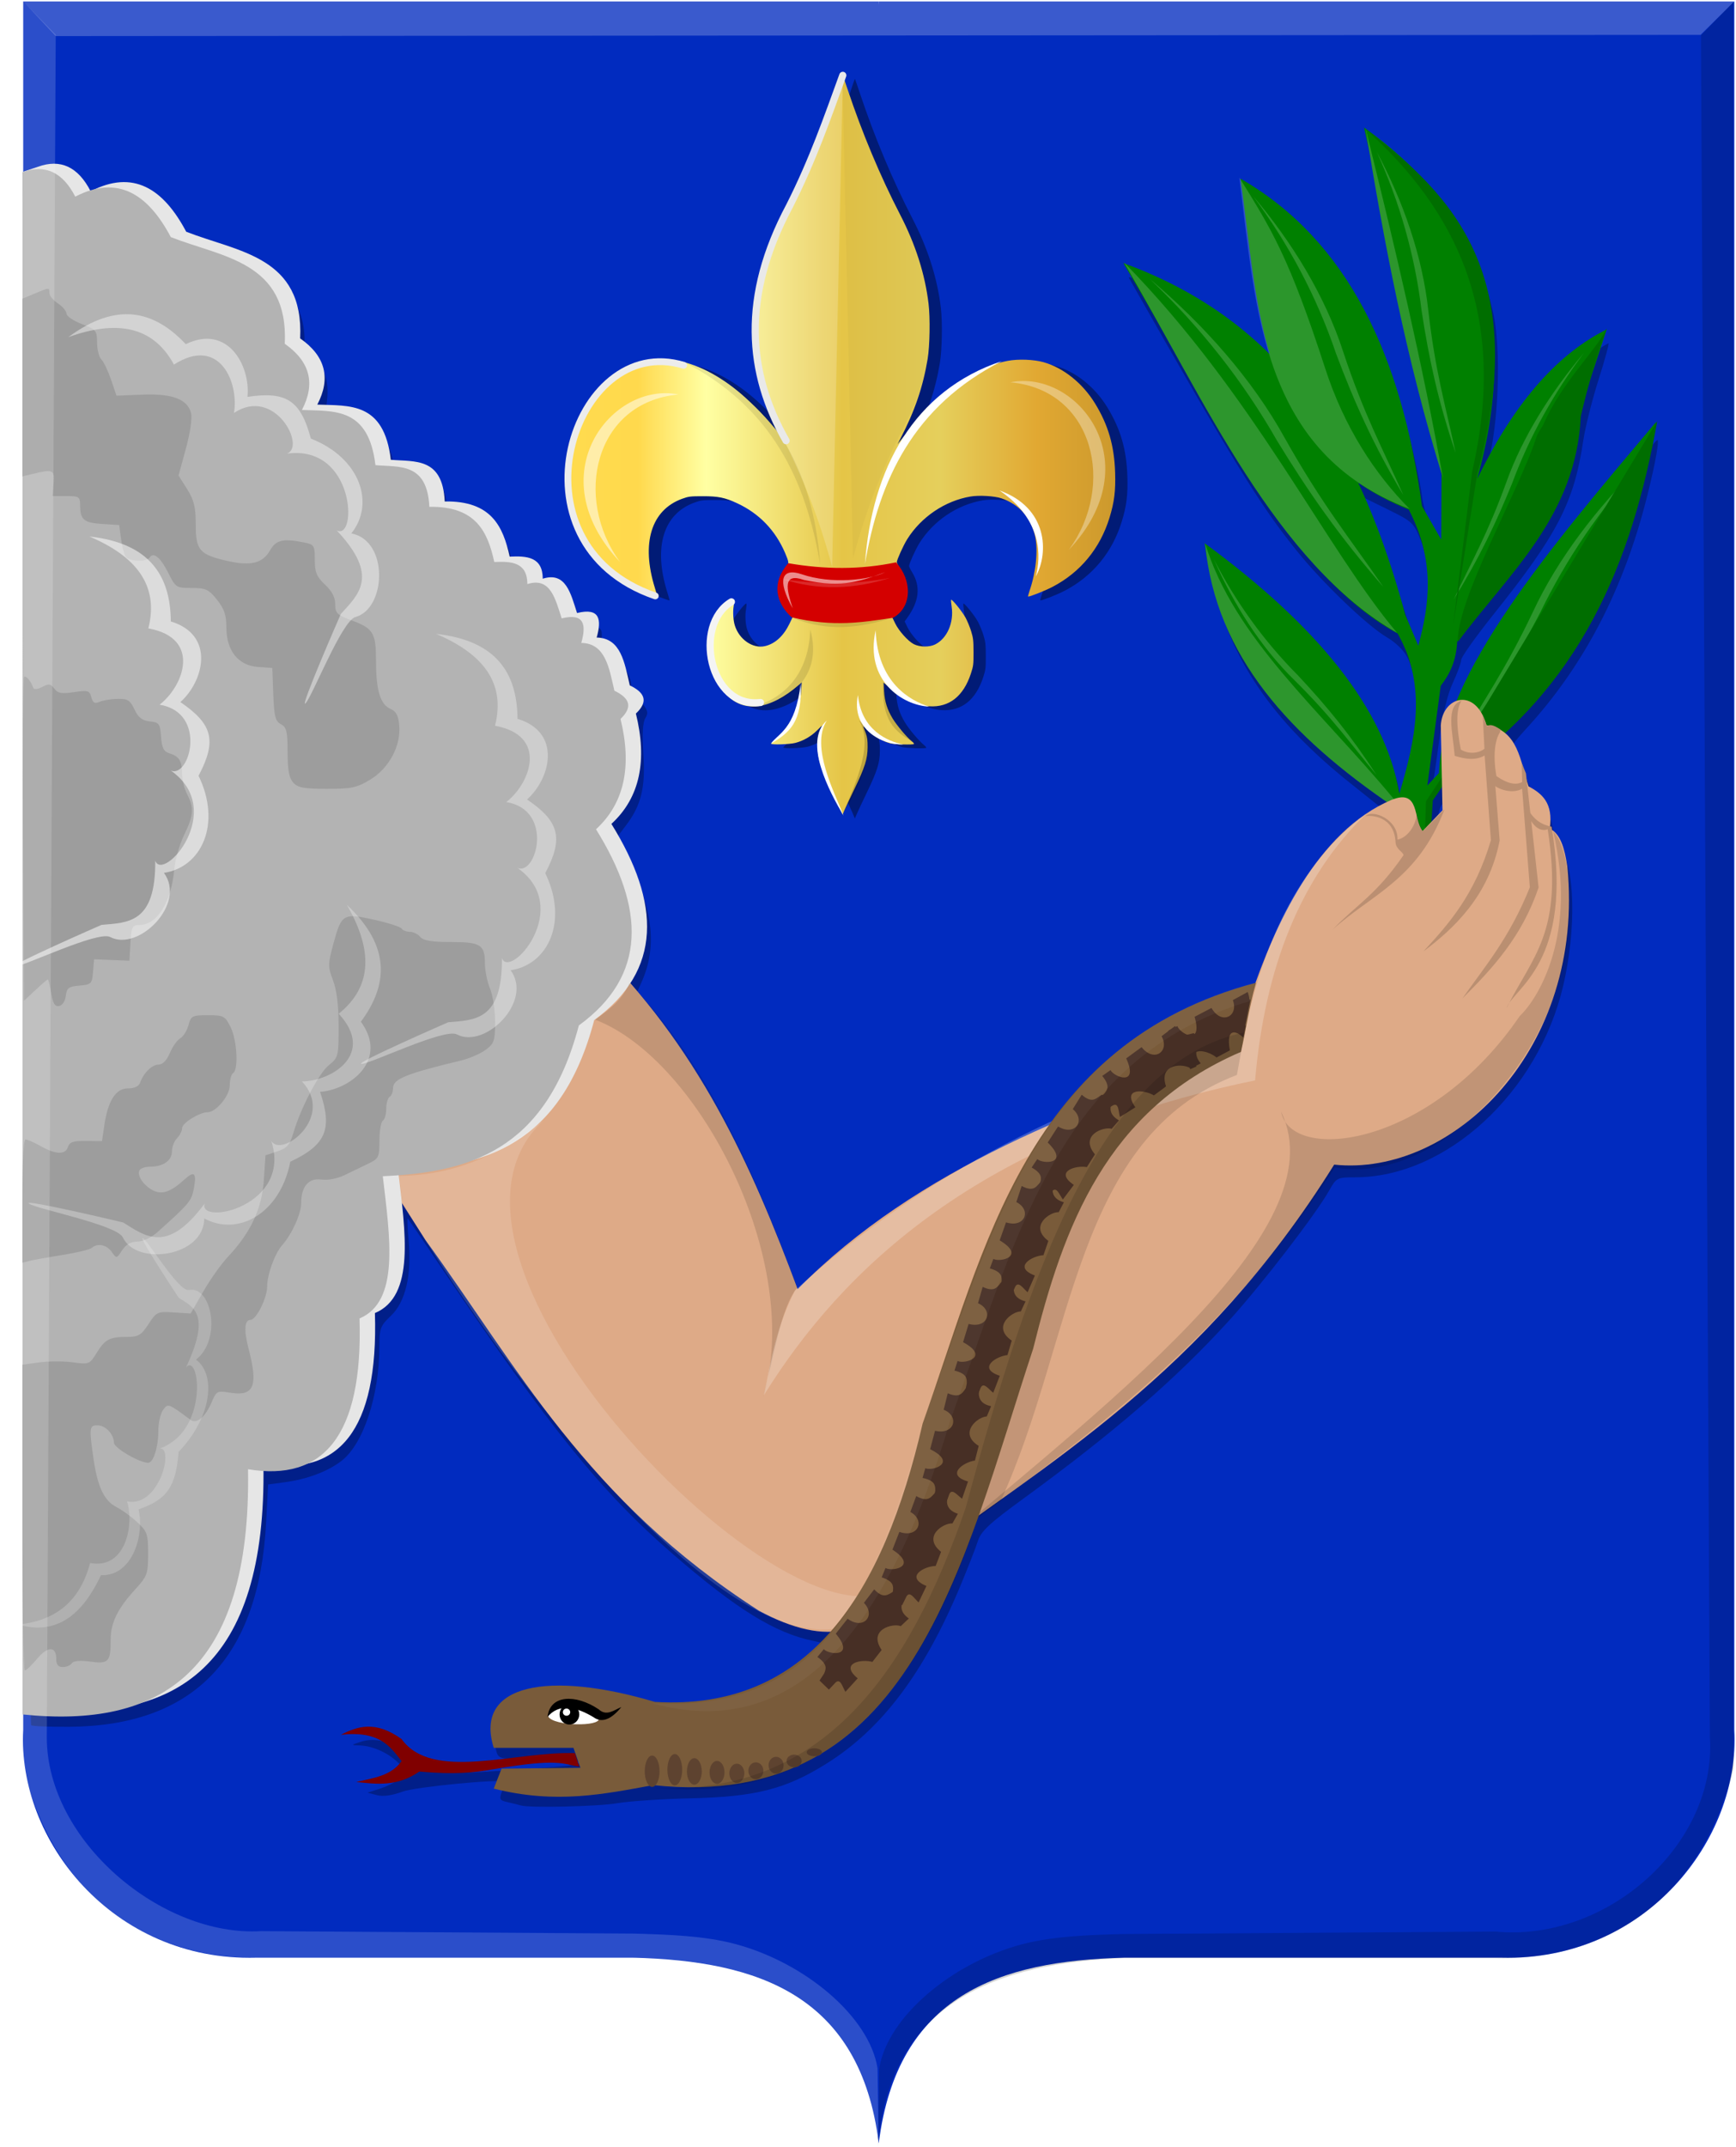
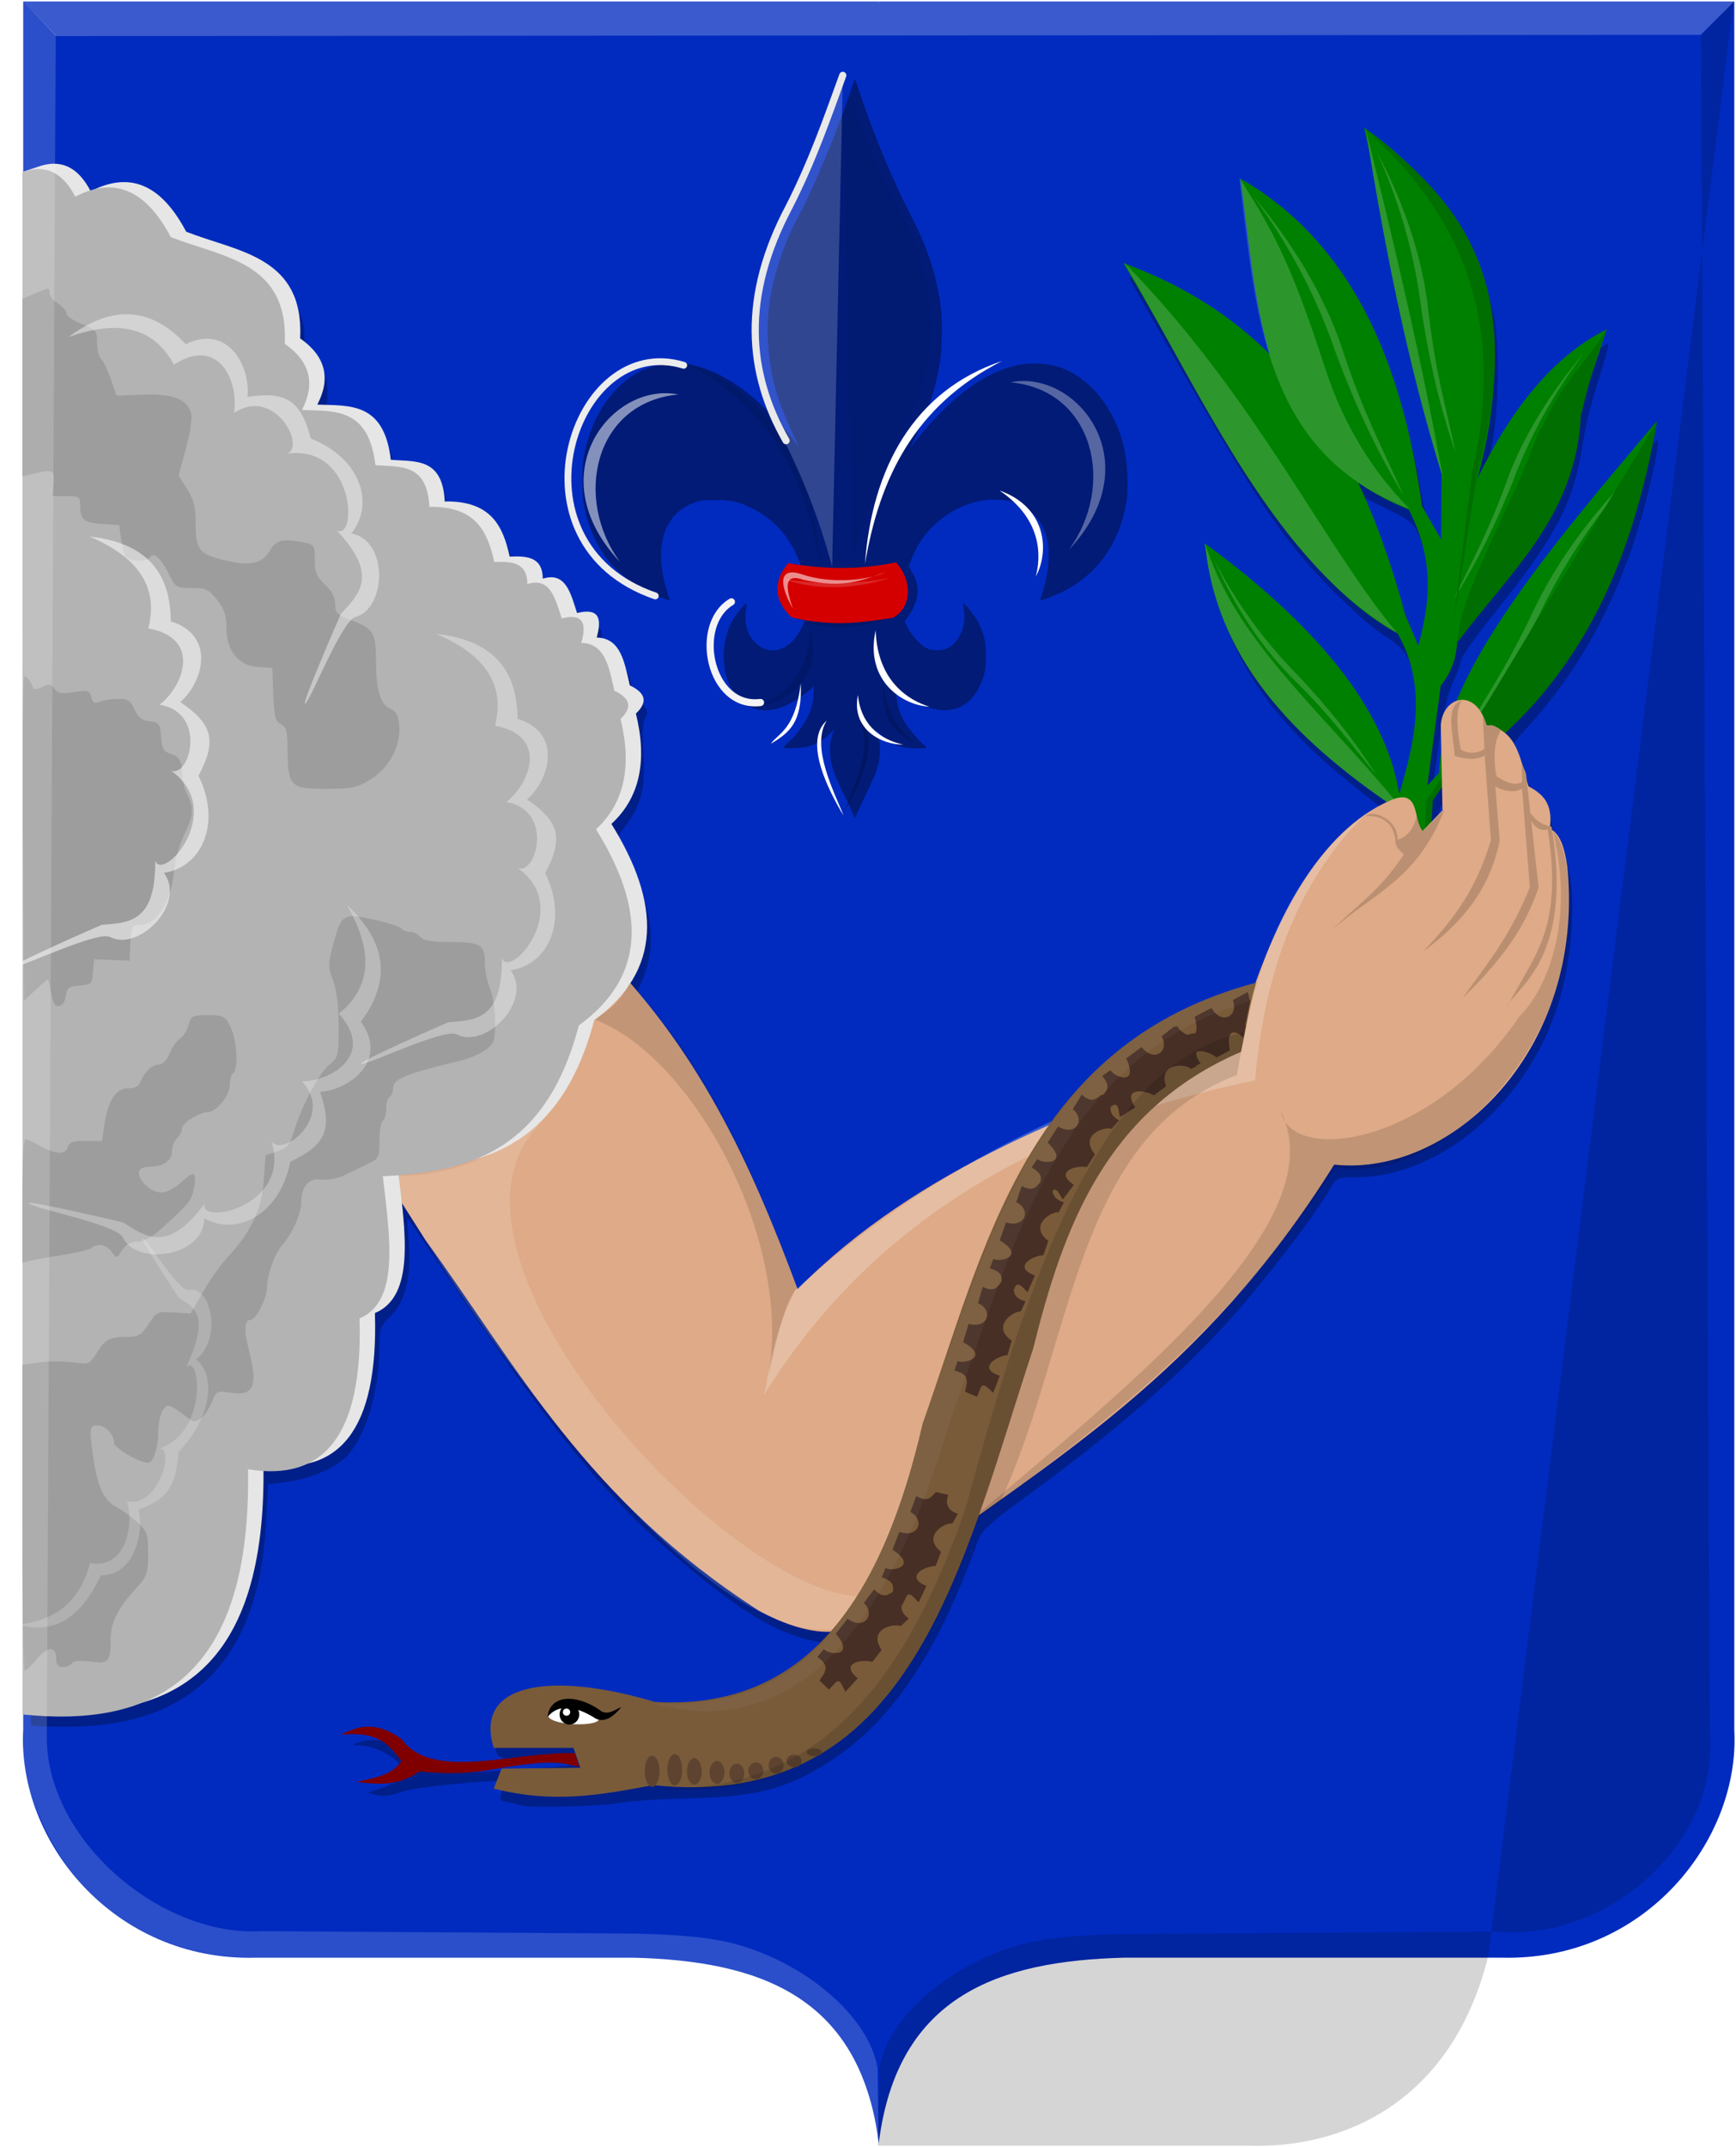
<svg xmlns="http://www.w3.org/2000/svg" xmlns:ns1="http://www.inkscape.org/namespaces/inkscape" xmlns:ns2="http://sodipodi.sourceforge.net/DTD/sodipodi-0.dtd" xmlns:xlink="http://www.w3.org/1999/xlink" width="510.305" height="630.754" id="svg22044" version="1.1" ns1:version="0.48.4 r9939" ns2:docname="Coat_of_arms_of_Veendam.svg">
  <defs id="defs22046">
    <linearGradient y2="517.065" x2="387.13" y1="517.065" x1="90.735" gradientTransform="matrix(0.852,0,0,0.847,5.326,19.647)" gradientUnits="userSpaceOnUse" id="linearGradient21903" xlink:href="#linearGradient8116-5-2" ns1:collect="always" />
    <linearGradient ns1:collect="always" id="linearGradient8116-5-2">
      <stop style="stop-color:#ffffff;stop-opacity:1;" offset="0" id="stop8118-7-8" />
      <stop style="stop-color:#ffffff;stop-opacity:0;" offset="1" id="stop8120-3-3" />
    </linearGradient>
    <linearGradient y2="-1637.964" x2="1006.942" y1="-1637.964" x1="378.285" gradientTransform="matrix(-0.255,0,0,0.278,500.545,728.443)" gradientUnits="userSpaceOnUse" id="linearGradient11991-0" xlink:href="#linearGradient4053-4-8-2" ns1:collect="always" />
    <linearGradient id="linearGradient4053-4-8-2">
      <stop style="stop-color:#cc992d;stop-opacity:1;" offset="0" id="stop4055-9-7-4" />
      <stop style="stop-color:#e1a832;stop-opacity:1;" offset="0.143" id="stop4057-8-6-1" />
      <stop id="stop4059-2-1-0" offset="0.321" style="stop-color:#e5cf5c;stop-opacity:1;" />
      <stop style="stop-color:#e5c547;stop-opacity:1;" offset="0.5" id="stop4061-4-7-3" />
      <stop id="stop4063-5-2-7" offset="0.75" style="stop-color:#ffffa3;stop-opacity:1;" />
      <stop style="stop-color:#ffd94d;stop-opacity:1;" offset="0.875" id="stop4065-2-3-3" />
      <stop id="stop4067-9-7-9" offset="1" style="stop-color:#ffdb4e;stop-opacity:1;" />
    </linearGradient>
    <filter color-interpolation-filters="sRGB" ns1:collect="always" id="filter9862-1-5">
      <feGaussianBlur ns1:collect="always" stdDeviation="2.724" id="feGaussianBlur9864-5-9" />
    </filter>
  </defs>
  <ns2:namedview id="base" pagecolor="#ffffff" bordercolor="#666666" borderopacity="1.0" ns1:pageopacity="0.0" ns1:pageshadow="2" ns1:zoom="0.49497474" ns1:cx="515.86772" ns1:cy="360.268" ns1:document-units="px" ns1:current-layer="layer1" showgrid="false" ns1:window-width="1600" ns1:window-height="837" ns1:window-x="-8" ns1:window-y="-8" ns1:window-maximized="1" fit-margin-top="0" fit-margin-left="0" fit-margin-right="0" fit-margin-bottom="0" />
  <g ns1:label="Laag 1" ns1:groupmode="layer" id="layer1" transform="translate(-76.276,-142.699)">
    <path ns1:connector-curvature="0" style="fill:#012bbf;fill-opacity:1;stroke:#000000;stroke-width:0.849px;stroke-linecap:butt;stroke-linejoin:miter;stroke-opacity:0" d="m 334.591,143.129 251.487,0 -10e-5,507.81 c 1.759,32.142 -26.133,67.974 -68.474,66.882 l -110.804,0 c -36.739,0.917 -66.765,10.975 -72.209,54.497 l -31.692,-321.601 31.692,-307.588 z" id="path6186-1" ns2:nodetypes="cccccccc" />
    <path ns1:connector-curvature="0" style="fill:#012bbf;fill-opacity:1;stroke:#000000;stroke-width:0.849px;stroke-linecap:butt;stroke-linejoin:miter;stroke-opacity:0" d="m 334.591,143.129 -251.487,0 0,507.81 c -1.759,32.142 26.133,67.974 68.474,66.882 l 110.804,0 c 36.739,0.917 66.765,10.975 72.209,54.497 l 0,-629.189 z" id="path6186" ns2:nodetypes="ccccccc" />
    <path style="fill:#000000;fill-opacity:0.283" d="m 229.304,673.085 c -0.55,-0.183 -2.224,-0.603 -3.721,-0.933 -2.469,-0.544 -2.628,-0.842 -1.722,-3.226 0.549,-1.445 0.874,-2.7 0.721,-2.789 -1.519,-0.883 -26.233,1.516 -30.011,2.914 -3.078,1.139 -5.7,1.494 -7.5,1.018 l -2.768,-0.733 3.549,-1.13 c 1.952,-0.621 4.626,-1.908 5.943,-2.859 l 2.395,-1.73 -2.443,-2.649 c -2.827,-3.065 -7.671,-5.347 -11.661,-5.494 -2.773,-0.102 -2.772,-0.105 0.491,-1.151 4.23,-1.356 10.087,0.324 14.493,4.155 5.151,4.479 9.67,5.466 21.672,4.732 22.073,-1.35 28.061,-1.942 28.061,-2.775 0,-0.472 -5.37,-0.859 -11.933,-0.859 -11.22,0 -11.972,-0.125 -12.595,-2.087 -1.632,-5.142 1.382,-10.779 7.437,-13.909 4.75,-2.455 17.745,-2.39 29.09,0.147 22.593,5.053 40.329,1.391 56.305,-11.623 3.132,-2.551 5.695,-5.002 5.695,-5.446 0,-0.444 -2.389,-1.287 -5.309,-1.873 -11.301,-2.269 -22.697,-9.302 -41.519,-25.62 -20.921,-18.138 -35.813,-36.546 -67.672,-83.645 -5.374,-7.944 -9.946,-14.643 -10.16,-14.886 -0.214,-0.243 -0.099,2.686 0.256,6.508 0.941,10.122 -0.936,18.074 -5.218,22.113 -3.082,2.907 -3.378,3.695 -3.385,9.003 -0.019,14.556 -4.732,28.728 -11.192,33.656 -4.092,3.121 -10.101,5.367 -16.702,6.242 l -4.812,0.638 -0.583,11.14 c -2.086,39.843 -21.3,59.787 -57.863,60.06 -5.863,0.044 -10.914,-0.172 -11.225,-0.479 -0.311,-0.307 -0.61,-102.232 -0.663,-226.5 l -0.098,-225.941 3.823,-1.31 c 5.247,-1.798 9.616,-0.759 12.997,3.091 2.822,3.213 2.835,3.217 7.802,1.991 8.578,-2.117 16.506,1.707 21.055,10.154 1.677,3.113 2.92,3.889 9.943,6.205 11.348,3.743 16.851,6.726 20.446,11.084 3.398,4.12 5.066,8.818 5.075,14.294 0,2.404 0.626,3.897 1.974,4.739 3.596,2.246 5.328,7.071 4.64,12.928 l -0.626,5.324 4.608,0 c 8.277,0 13.717,4.38 15.349,12.357 0.555,2.715 1.14,3.101 6.244,4.12 6.999,1.397 8.67,2.75 9.454,7.653 0.48,3.002 1.069,3.87 2.625,3.87 7.366,0 15.049,5.811 16.267,12.303 0.553,2.945 1.125,3.457 4.784,4.271 2.857,0.636 4.531,1.685 5.353,3.354 0.658,1.335 2.204,2.582 3.437,2.77 3.265,0.498 4.744,2.059 6.035,6.368 0.974,3.252 1.615,3.874 4.255,4.131 2.794,0.272 3.094,0.622 2.969,3.472 -0.112,2.56 0.318,3.284 2.238,3.766 2.343,0.588 6.401,6.895 6.401,9.948 0,0.805 1.204,2.894 2.676,4.643 2.225,2.644 2.479,3.495 1.509,5.049 -0.785,1.257 -0.977,4.744 -0.586,10.646 0.646,9.76 -0.653,15.037 -5.156,20.941 l -2.518,3.301 3.952,8.268 c 6.642,13.896 7.639,24.374 3.26,34.249 l -1.766,3.981 7.604,10.019 c 13.675,18.018 24.576,37.959 35.105,64.222 l 6.132,15.295 3.739,-2.962 c 2.057,-1.629 4.37,-3.722 5.141,-4.651 2.381,-2.869 19.928,-15.72 29.543,-21.637 5.025,-3.092 15.488,-8.804 23.25,-12.693 7.762,-3.889 14.113,-7.487 14.113,-7.997 0,-1.784 16.433,-18.268 22.594,-22.664 7.96,-5.68 22.271,-12.794 30.139,-14.981 l 6.132,-1.705 2.234,-6.105 c 7.299,-19.95 20.982,-39.034 32.023,-44.667 2.264,-1.155 3.725,-2.464 3.247,-2.909 -0.478,-0.445 -5.369,-4.38 -10.869,-8.744 -23.089,-18.32 -35.857,-37.123 -40.477,-59.614 -0.659,-3.206 -1.002,-6.025 -0.763,-6.264 0.893,-0.893 16.607,12.325 26.779,22.525 5.796,5.812 12.7,13.631 15.342,17.376 5.469,7.752 12.122,21.382 13.149,26.942 0.381,2.062 1.019,3.75 1.418,3.75 0.982,0 3.919,-12.433 4.698,-19.883 0.692,-6.617 -0.836,-16.351 -3.414,-21.758 -0.962,-2.018 -3.425,-4.455 -6.068,-6.004 -5.788,-3.392 -18.779,-15.842 -26.445,-25.344 -10.959,-13.583 -18.563,-25.935 -49.387,-80.226 -0.509,-0.897 5.174,1.458 13.827,5.729 8.456,4.174 17.959,10.611 24.266,16.437 2.815,2.6 4.63,3.75 4.237,2.684 -2.265,-6.147 -9.021,-49.641 -7.71,-49.631 1.103,0.01 8.844,5.625 14.467,10.496 10.739,9.302 21.636,26 28.061,43 3.071,8.126 8.032,27.748 9.026,35.703 0.403,3.225 1.877,7.512 3.573,10.393 l 2.887,4.904 0.017,-10.077 c 0.014,-8.245 -0.541,-12.062 -3.054,-21 -1.689,-6.008 -4.419,-16.548 -6.066,-23.423 -3.607,-15.053 -13.114,-64.083 -12.538,-64.659 0.78,-0.78 11.448,8.594 18.54,16.29 8.903,9.662 15.28,22.021 17.729,34.363 1.964,9.894 1.469,28.861 -1.054,40.437 -0.831,3.812 -1.324,7.118 -1.095,7.347 0.229,0.229 1.411,-1.54 2.626,-3.931 6.143,-12.081 18.043,-26.073 27.528,-32.369 2.882,-1.913 5.448,-3.478 5.702,-3.478 0.254,0 -1.073,4.838 -2.949,10.75 -1.876,5.912 -3.883,13.9 -4.459,17.75 -2.725,18.216 -7.53,27.53 -26.337,51.055 -5.253,6.57 -9.556,12.62 -9.563,13.445 -0.01,0.825 -1.12,3.878 -2.473,6.785 -1.608,3.455 -2.998,9.342 -4.014,17 -0.855,6.443 -1.802,12.828 -2.105,14.188 -0.545,2.444 -0.527,2.451 1.524,0.595 1.744,-1.578 2.075,-3.059 2.075,-9.273 0,-6.916 1.587,-12.553 3.789,-13.455 0.457,-0.187 2.899,-4.25 5.428,-9.028 5.184,-9.796 12.19,-20.528 21.095,-32.312 9.355,-12.379 31.922,-39.599 32.419,-39.103 0.563,0.563 -1.281,9.888 -3.877,19.603 -6.896,25.801 -18.363,47.352 -34.63,65.086 -4.477,4.881 -4.941,5.769 -3.673,7.036 0.798,0.798 2.387,4.134 3.532,7.414 1.145,3.28 3.183,6.864 4.531,7.964 1.528,1.248 2.688,3.505 3.083,6 0.348,2.2 1.446,5.125 2.441,6.5 4.333,5.992 4.713,24.251 0.848,40.709 -7.387,31.456 -34.386,56.291 -61.195,56.291 -5.234,0 -5.495,0.131 -7.552,3.79 -3.958,7.043 -19.812,27.645 -29.403,38.21 -15.5,17.073 -33.843,32.948 -60.559,52.41 -10.04,7.314 -12.43,9.547 -13.373,12.498 -0.632,1.976 -2.934,7.867 -5.115,13.092 -10.674,25.568 -23.063,42.027 -39.287,52.193 -12.091,7.576 -20.906,9.817 -40.322,10.25 -8.073,0.18 -17.603,0.82 -21.178,1.422 -5.905,0.995 -26.081,1.45 -28.5,0.644 z m 18.252,-8.09 c -0.714,-0.714 -17.849,-0.655 -18.569,0.064 -0.284,0.284 3.908,0.517 9.316,0.517 5.408,0 9.572,-0.261 9.252,-0.581 z m 254.248,-283.574 c 0,-3.636 -1.771,-3.701 -2.574,-0.095 -0.337,1.512 -0.855,3.65 -1.152,4.75 -0.532,1.971 -0.509,1.973 1.593,0.095 1.231,-1.099 2.133,-3.108 2.133,-4.75 z m -5.308,-64.845 c -0.264,-6.625 -1.03,-11.164 -2.533,-15 -2.053,-5.242 -2.498,-5.669 -9.485,-9.097 l -7.332,-3.597 2.892,7.097 c 1.591,3.904 4.478,12.047 6.417,18.097 1.939,6.05 4.474,13.453 5.634,16.45 l 2.109,5.45 1.338,-4.95 c 0.842,-3.114 1.198,-8.474 0.96,-14.45 z" id="path10298-7" ns1:connector-curvature="0" />
    <path style="fill:#008000;stroke:#000000;stroke-width:0.53px;stroke-linecap:butt;stroke-linejoin:miter;stroke-opacity:0" d="m 486.858,392.739 c 0.417,-4.31 1.634,-8.163 -1.692,-14.615 -41.687,-28.359 -51.603,-52.542 -54.781,-75.839 32.812,24.032 53.035,48.521 57.244,73.589 4.641,-15.711 8.326,-31.417 -0.511,-47.067 -32.669,-17.724 -55.523,-66.874 -80.628,-108.821 49.933,18.146 70.502,57.783 82.903,103.398 l 3.795,8.994 c 3.359,-12.277 4.964,-24.981 -2.802,-39.972 -44.505,-17.915 -43.986,-59.127 -49.477,-97.23 31.822,18.264 47.445,52.458 53.367,96.192 l 5.661,9.864 0.097,-19.327 -22.794,-101.743 c 31.271,22.25 47.052,53.827 33.288,103.197 11.577,-23.802 24.424,-37.065 38.045,-43.897 l -8.396,25.457 c -1.997,26.216 -20.219,45.594 -35.554,66.188 -0.266,5.893 -2.283,9.781 -4.833,13.057 l -3.941,29.291 3.436,-3.671 c 0.892,-28.94 32.588,-66.096 63.81,-103.127 -9.117,34.954 -13.159,70.007 -61.772,104.194 l -4.644,6.935 -2.026,20.497 z" id="path8842-2" ns1:connector-curvature="0" ns2:nodetypes="cccccccccccccccccccccccccc" />
-     <path style="fill:#ffffff;fill-opacity:0.175;stroke:#000000;stroke-width:0.53px;stroke-linecap:butt;stroke-linejoin:miter;stroke-opacity:0" d="m 414.208,224.6 c 14.788,14.043 27.334,29.832 37.436,47.523 9.177,15.048 18.477,28.377 31.288,43.017 -10.075,-14.592 -18.038,-24.236 -29.014,-43.792 -9.572,-17.347 -23.934,-33.44 -39.711,-46.748 z" id="path8844-0" ns1:connector-curvature="0" ns2:nodetypes="ccccc" />
    <path style="fill:#ffffff;fill-opacity:0.175;stroke:#000000;stroke-width:0.474px;stroke-linecap:butt;stroke-linejoin:miter;stroke-opacity:0" d="m 444.624,200.3 c 10.473,14.076 18.67,29.46 24.388,46.269 5.375,14.361 11.163,27.209 19.797,41.601 -6.243,-14.053 -11.514,-23.483 -17.666,-42.044 -5.313,-16.447 -15.049,-32.297 -26.519,-45.827 z" id="path8844-7-2" ns1:connector-curvature="0" ns2:nodetypes="ccccc" />
    <path style="fill:#ffffff;fill-opacity:0.175;stroke:#000000;stroke-width:0.436px;stroke-linecap:butt;stroke-linejoin:miter;stroke-opacity:0" d="m 480.956,187.27 c 6.728,14.733 11.2,30.295 13.213,46.758 2.155,14.147 4.951,26.967 9.991,41.685 -2.981,-14.008 -5.94,-23.587 -8.02,-41.739 -1.721,-16.061 -7.472,-32.31 -15.184,-46.705 z" id="path8844-78-8" ns1:connector-curvature="0" ns2:nodetypes="ccccc" />
    <path style="fill:#ffffff;fill-opacity:0.175;stroke:#000000;stroke-width:0.38px;stroke-linecap:butt;stroke-linejoin:miter;stroke-opacity:0" d="m 541.912,246.327 c -8.962,11.936 -16.054,24.67 -21.107,38.274 -4.725,11.67 -9.768,22.203 -17.206,34.208 5.442,-11.514 9.994,-19.342 15.439,-34.348 4.711,-13.283 13.091,-26.527 22.873,-38.134 z" id="path8844-3-6" ns1:connector-curvature="0" ns2:nodetypes="ccccc" />
    <path style="fill:#ffffff;fill-opacity:0.175;stroke:#000000;stroke-width:0.454px;stroke-linecap:butt;stroke-linejoin:miter;stroke-opacity:0" d="m 558.696,278.997 c -12.067,13.366 -22.013,27.874 -29.649,43.626 -7.013,13.473 -14.264,25.556 -24.532,39.158 7.844,-13.215 14.186,-22.115 22.456,-39.503 7.191,-15.403 18.726,-30.391 31.725,-43.282 z" id="path8844-3-8-7" ns1:connector-curvature="0" ns2:nodetypes="ccccc" />
    <path style="fill:#ffffff;fill-opacity:0.175;stroke:#000000;stroke-width:0.38px;stroke-linecap:butt;stroke-linejoin:miter;stroke-opacity:0" d="m 433.071,306.967 c 6.484,12.616 14.697,24.049 24.794,34.194 8.457,9.023 15.682,17.805 23.031,29.2 -7.934,-9.542 -12.883,-16.728 -24.088,-27.813 -9.976,-9.723 -17.992,-22.438 -23.737,-35.581 z" id="path8844-3-3-0" ns1:connector-curvature="0" ns2:nodetypes="ccccc" />
    <path style="fill:#ffffff;fill-opacity:0.175;stroke:#000000;stroke-width:0.53px;stroke-linecap:butt;stroke-linejoin:miter;stroke-opacity:0" d="m 440.584,194.839 c 5.008,39.358 6.458,80.817 50.066,97.378 -10.254,-10.275 -19.251,-24.117 -24.794,-41.191 -10.581,-32.594 -15.693,-40.775 -25.272,-56.187 z" id="path8903-8" ns1:connector-curvature="0" ns2:nodetypes="ccsc" />
    <path style="fill:#2d962d;fill-opacity:1;stroke:#000000;stroke-width:0.53px;stroke-linecap:butt;stroke-linejoin:miter;stroke-opacity:0" d="m 406.71,219.817 c 23.976,41.211 44.658,88.305 80.236,108.794 -21.241,-25.22 -41.828,-69.692 -80.236,-108.794 z" id="path9673-1" ns1:connector-curvature="0" ns2:nodetypes="ccc" />
    <path style="fill:#2d962d;fill-opacity:1;stroke:#000000;stroke-width:0.53px;stroke-linecap:butt;stroke-linejoin:miter;stroke-opacity:0" d="m 500.458,283.237 c -10.977,-35.477 -17.351,-69.413 -22.825,-103.046 8.77,35.19 16.919,70.012 22.825,103.046 z" id="path9675-8" ns1:connector-curvature="0" ns2:nodetypes="ccc" />
    <path style="fill:#006e00;fill-opacity:1;stroke:#000000;stroke-width:0.53px;stroke-linecap:butt;stroke-linejoin:miter;stroke-opacity:0" d="m 503.448,326.382 7.049,-44.324 c 15.786,-58.096 -6.617,-81.729 -33.084,-101.696 26.792,24.017 42.326,54.683 31.609,100.853 z" id="path9677-3" ns1:connector-curvature="0" ns2:nodetypes="ccccc" />
    <path style="fill:#006e00;fill-opacity:1;stroke:#000000;stroke-width:0.53px;stroke-linecap:butt;stroke-linejoin:miter;stroke-opacity:0" d="m 548.621,239.096 c -3.205,6.713 -13.355,15.96 -18.647,28.295 -0.522,1.051 -1.579,2.235 -2.108,3.866 -5.139,15.831 -23.328,47.225 -23.07,60.051 14.959,-20.134 34.79,-36.951 36.166,-66.332 2.323,-9.956 4.907,-18.402 7.659,-25.879 z" id="path9679-0" ns1:connector-curvature="0" ns2:nodetypes="ccsccc" />
    <path style="fill:#006e00;fill-opacity:1;stroke:#ffffff;stroke-width:0.53px;stroke-linecap:butt;stroke-linejoin:miter;stroke-opacity:0" d="m 494.763,398.201 0.693,-20.123 5.507,-8.271 62.461,-103.404 c -7.375,41.289 -22.397,78.838 -61.34,104.688 l -4.62,6.751 -1.446,21.373 z" id="path9683-3" ns1:connector-curvature="0" ns2:nodetypes="cccccccc" />
    <path style="fill:#2d962d;fill-opacity:1;stroke:#000000;stroke-width:0.53px;stroke-linecap:butt;stroke-linejoin:miter;stroke-opacity:0" d="m 430.51,302.229 c 3.066,33.568 25.635,57.156 55.08,77.226 l 1.253,13.128 c 0,0 8.834,6.821 9.094,6.531 1.407,-1.565 -3.466,-10.21 -6.942,-7.503 l -3.07,-14.273 c -21.547,-25.974 -46.971,-47.222 -55.414,-75.11 z" id="path9685-6" ns1:connector-curvature="0" ns2:nodetypes="cccsccc" />
    <path style="fill:#deaa87;fill-opacity:1;stroke:#000000;stroke-width:2.132px;stroke-linecap:butt;stroke-linejoin:miter;stroke-opacity:0" d="m 250.343,419.766 c 31.166,29.963 46.888,65.413 60.409,101.645 35.557,-35.92 83.719,-53.358 130.237,-69.732 l 3.005,-16.406 c 7.013,-20.783 19.433,-48.361 41.356,-57.595 8.432,-3.419 6.28,5.854 9.129,9.13 l 5.822,-6.048 -0.5,-24.879 c 0.434,-8.596 10.244,-11.476 13.444,-0.113 9.327,1.354 9.893,10.486 12.358,17.93 3.876,2.135 7.319,4.756 6.245,12.455 3.187,1.458 4.368,5.943 5.141,11.044 5.415,53.835 -33.951,91.338 -68.528,87.643 -38.823,62.148 -83.178,86.723 -126.414,118.904 -8.021,20.091 -22.717,22.945 -42.709,12.127 -51.015,-32.797 -70.823,-71.496 -97.954,-108.811 l -28.881,-45.224 45.75,-14.055 z" id="path9772-2" ns1:connector-curvature="0" ns2:nodetypes="ccccccccccccccccccc" />
    <path style="fill:#000000;fill-opacity:0.16;stroke:#000000;stroke-width:2.132px;stroke-linecap:butt;stroke-linejoin:miter;stroke-opacity:0" d="m 492.416,380.686 c 1.014,0.277 -0.266,7.179 -5.035,8.614 -0.053,0.015 -0.325,0.107 -0.318,-0.099 0.198,-5.63 -7.08,-8.89 -9.45,-6.728 1.588,-0.341 8.492,-0.114 8.887,7.62 0.111,2.179 2.281,2.865 2.338,3.845 -8.068,11.736 -13.875,14.578 -20.804,21.834 11.435,-10.376 25.022,-14.656 32.841,-35.278 l -6.271,6.317 -0.809,-1.317 z" id="path9774-0" ns1:connector-curvature="0" ns2:nodetypes="csscscccccc" />
    <path style="fill:#ba8f71;fill-opacity:1;stroke:#000000;stroke-width:2.132px;stroke-linecap:butt;stroke-linejoin:miter;stroke-opacity:0" d="m 505.88,348.591 c -4.803,1.309 -2.514,9.601 -1.988,16.157 3.11,0.95 6.138,1.45 8.797,-0.11 l 1.847,24.898 c -4.705,15.899 -12.223,24.419 -19.845,32.667 8.713,-6.533 19.265,-16.145 22.418,-32.618 l -2.221,-27.766 2.582,-4.726 c -2.556,-1.738 -3.423,-1.512 -4.077,-1.037 l -1.251,-3.068 0.494,9.68 c -1.568,1.276 -4.524,1.75 -6.951,0.231 -1.24,-6.451 -1.55,-11.704 0.195,-14.308 z" id="path9776-2" ns1:connector-curvature="0" ns2:nodetypes="ccccccccccccc" />
    <path style="fill:#ba8f71;fill-opacity:1;stroke:#000000;stroke-width:2.132px;stroke-linecap:butt;stroke-linejoin:miter;stroke-opacity:0" d="m 517.326,357.595 c -4.803,1.309 -2.567,9.047 -2.041,15.603 1.444,1.441 5.594,2.83 8.425,1.219 l 2.27,28.96 c -6.02,14.929 -13.05,22.999 -19.845,32.667 8.906,-8.884 17.531,-18.159 22.418,-32.618 l -3.715,-33.53 -1.251,-3.068 0.132,5.611 c -4.978,2.787 -13.147,-7.427 -7.422,-0.938 -1.24,-6.451 -0.715,-11.303 1.03,-13.907 z" id="path9776-7-8" ns1:connector-curvature="0" ns2:nodetypes="ccccccccccc" />
    <path style="fill:#ba8f71;fill-opacity:1;stroke:#000000;stroke-width:2.132px;stroke-linecap:butt;stroke-linejoin:miter;stroke-opacity:0" d="m 519.126,438.88 c 7.692,-15.437 16.82,-22.221 12.103,-52.574 -3.221,1.299 -6.103,-3.245 -6.322,-6.899 1.444,2.973 3.469,5.432 7.465,6.141 6.696,40.206 -11.391,47.473 -13.246,53.332 z" id="path9796-4" ns1:connector-curvature="0" ns2:nodetypes="ccccc" />
    <path style="fill:#e6e6e6;stroke:#000000;stroke-width:1px;stroke-linecap:butt;stroke-linejoin:miter;stroke-opacity:0" d="m 87.435,191.688 c 6.596,-2.379 11.772,-0.022 15.487,7.203 12.494,-6.47 21.353,-0.823 28.093,11.886 15.195,5.967 34.658,7.192 33.496,31.335 7.521,5.266 9.047,11.782 5.042,19.449 9.437,0.376 19.596,-0.87 21.61,16.208 7.077,0.621 15.213,-0.8 15.848,12.246 13.777,-0.232 17.154,7.44 19.089,16.208 5.037,-0.234 9.693,0.042 9.725,6.483 6.801,-2.142 8.204,4.354 10.085,10.085 6.757,-1.666 7.234,1.95 5.763,7.203 7.117,0.122 8.194,7.352 9.725,14.047 4.195,2.012 5.732,4.579 1.801,8.284 3.348,13.598 1.331,24.589 -7.203,32.415 14.462,23.245 15.041,43.019 -5.042,57.627 -9.772,37.18 -32.685,43.15 -57.627,44.301 2.109,18.024 5.026,36.802 -6.843,41.78 1.065,34.75 -10.797,47.956 -32.775,44.301 0.992,59.976 -26.092,76.208 -66.271,72.034 l -4.552,-451.568 z" id="path9798-18" ns1:connector-curvature="0" ns2:nodetypes="ccccccccccccccccccccc" />
    <path style="fill:#b3b3b3;stroke:#000000;stroke-width:1px;stroke-linecap:butt;stroke-linejoin:miter;stroke-opacity:0" d="m 82.911,193.267 c 6.596,-2.379 11.772,-0.022 15.487,7.203 12.494,-6.47 21.353,-0.823 28.093,11.886 15.195,5.967 34.658,7.192 33.496,31.335 7.521,5.266 9.047,11.782 5.042,19.449 9.437,0.376 19.595,-0.87 21.61,16.208 7.077,0.621 15.213,-0.8 15.848,12.246 13.777,-0.232 17.154,7.44 19.089,16.208 5.037,-0.233 9.693,0.042 9.725,6.483 6.801,-2.142 8.204,4.354 10.085,10.085 6.757,-1.666 7.234,1.95 5.763,7.203 7.117,0.122 8.194,7.352 9.725,14.047 4.195,2.012 5.732,4.579 1.801,8.284 3.348,13.598 1.331,24.589 -7.203,32.415 14.462,23.245 15.041,43.019 -5.042,57.627 -9.772,37.18 -32.685,43.15 -57.627,44.301 2.109,18.024 5.027,36.802 -6.843,41.78 1.065,34.75 -10.797,47.956 -32.775,44.301 0.992,59.977 -26.092,76.208 -66.271,72.034 z" id="path9798-1-3" ns1:connector-curvature="0" ns2:nodetypes="cccccccccccccccccccc" />
    <path style="fill:#000000;fill-opacity:0.123;filter:url(#filter9862-1-5)" d="m 82.815,588.533 0,-44.906 5,-0.688 c 2.75,-0.378 7.192,-0.386 9.871,-0.018 4.759,0.654 4.921,0.59 7.02,-2.807 2.461,-3.982 3.799,-4.675 9.023,-4.675 3.233,0 4.088,-0.517 6.193,-3.75 2.347,-3.605 2.635,-3.738 7.418,-3.431 l 4.976,0.319 3.71,-6.455 c 2.041,-3.55 5.311,-8.152 7.267,-10.226 6.644,-7.045 9.966,-14.106 10.523,-22.371 l 0.5,-7.415 3.48,-1.167 c 2.851,-0.956 3.695,-1.908 4.667,-5.269 2.115,-7.306 7.533,-17.674 10.479,-20.056 2.786,-2.252 2.873,-2.601 2.873,-11.466 0,-6.07 -0.552,-10.591 -1.643,-13.447 -1.534,-4.017 -1.528,-4.73 0.101,-10.744 2.378,-8.787 2.89,-9.088 12.002,-7.061 4.126,0.918 7.762,2.09 8.08,2.605 0.318,0.515 1.397,0.936 2.397,0.936 1,0 2.379,0.675 3.063,1.5 0.909,1.095 3.318,1.5 8.922,1.5 8.818,0 10.078,0.779 10.078,6.232 0,2.108 0.675,5.448 1.5,7.422 0.825,1.974 1.5,6.375 1.5,9.78 0,5.614 -0.259,6.382 -2.789,8.252 -1.534,1.134 -4.797,2.545 -7.25,3.135 -16.178,3.892 -19.961,5.428 -19.961,8.103 0,1.077 -0.45,2.235 -1,2.575 -0.55,0.34 -1,1.915 -1,3.5 0,1.585 -0.45,3.16 -1,3.5 -0.55,0.34 -1,2.964 -1,5.832 0,4.896 -0.198,5.309 -3.25,6.771 -1.788,0.857 -4.909,2.364 -6.936,3.35 -2.169,1.055 -4.971,1.604 -6.809,1.334 -3.782,-0.555 -6.006,2.002 -6.006,6.905 0,3.116 -2.703,9.114 -5.563,12.345 -2.191,2.474 -4.436,8.635 -4.44,12.181 0,3.333 -3.217,9.782 -4.875,9.782 -1.799,0 -2.004,3.03 -0.576,8.513 2.857,10.971 1.591,14.012 -5.371,12.899 -3.882,-0.621 -4.107,-0.508 -5.457,2.72 -1.793,4.29 -4.446,6.576 -6.161,5.31 -6.766,-4.995 -6.697,-4.971 -8.178,-2.945 -0.758,1.037 -1.379,3.795 -1.379,6.129 0,4.823 -1.45,9.374 -2.986,9.374 -2.545,0 -10.017,-4.359 -10.046,-5.86 -0.05,-2.56 -2.474,-5.14 -4.828,-5.14 -2.446,0 -2.518,0.616 -1.156,10.024 1.169,8.078 3.162,12.211 6.751,13.999 1.521,0.758 4.228,2.726 6.015,4.373 3.009,2.773 3.25,3.466 3.25,9.322 0,5.948 -0.231,6.579 -3.866,10.554 -5.088,5.564 -7.134,9.75 -7.134,14.596 0,6.636 -0.569,7.258 -5.986,6.539 -3.06,-0.406 -5.003,-0.234 -5.445,0.481 -0.378,0.612 -1.561,1.112 -2.628,1.112 -1.381,0 -1.941,-0.691 -1.941,-2.393 0,-3.789 -2.489,-3.803 -5.633,-0.033 -1.571,1.884 -3.196,3.426 -3.612,3.426 -0.416,0 -0.756,-20.208 -0.756,-44.906 z m 0,-92.985 c 0,-11.027 0.379,-18.108 0.97,-18.108 0.533,0 2.572,0.9 4.53,2 4.423,2.485 7.191,2.55 7.94,0.188 0.452,-1.425 1.583,-1.799 5.29,-1.75 l 4.715,0.062 0.672,-4.597 c 1.065,-7.283 3.369,-10.903 6.939,-10.903 1.959,0 3.222,-0.609 3.626,-1.75 1.014,-2.859 3.5,-5.25 5.458,-5.25 1.137,0 2.369,-1.288 3.251,-3.398 0.781,-1.869 2.153,-3.808 3.049,-4.31 0.896,-0.501 1.983,-2.235 2.416,-3.852 0.735,-2.75 1.106,-2.94 5.714,-2.94 4.632,0 5.033,0.21 6.676,3.5 1.891,3.785 2.376,12.496 0.752,13.5 -0.55,0.34 -1,1.963 -1,3.607 0,3.022 -4.007,7.893 -6.492,7.893 -2.372,0 -7.508,3.177 -7.508,4.645 0,0.824 -0.675,2.173 -1.5,2.998 -0.825,0.825 -1.5,2.577 -1.5,3.893 0,2.672 -2.559,4.464 -6.375,4.464 -1.379,0 -2.779,0.441 -3.112,0.979 -0.9,1.456 0.999,4.421 3.785,5.912 2.73,1.461 5.294,0.596 9.448,-3.187 2.852,-2.598 3.562,-1.863 2.69,2.786 -0.668,3.559 -1.432,4.471 -10.623,12.677 -1.88,1.679 -4.312,2.833 -5.97,2.833 -1.889,0 -3.335,0.822 -4.455,2.53 -1.642,2.506 -1.671,2.511 -3.08,0.5 -1.477,-2.109 -4.216,-2.656 -5.859,-1.171 -0.522,0.472 -4.325,1.394 -8.45,2.047 -4.125,0.654 -8.512,1.441 -9.75,1.75 l -2.25,0.561 0,-18.108 z m 8.509,-61.054 c -0.377,-2.23 -0.823,-4.055 -0.991,-4.055 -0.169,0 -1.817,1.411 -3.662,3.135 l -3.356,3.135 -0.26,-47.292 c -0.143,-26.011 -0.01,-47.546 0.304,-47.856 0.529,-0.529 2.033,1.268 2.737,3.271 0.173,0.491 1.342,0.343 2.598,-0.329 1.92,-1.027 2.484,-0.949 3.54,0.494 1.013,1.385 2.133,1.585 5.79,1.037 4.099,-0.615 4.59,-0.471 5.103,1.492 0.434,1.661 0.994,1.982 2.378,1.365 0.995,-0.444 3.385,-0.84 5.31,-0.88 2.987,-0.062 3.72,0.395 5,3.118 1.121,2.385 2.257,3.268 4.5,3.5 2.75,0.284 3.025,0.659 3.305,4.51 0.24,3.305 0.773,4.346 2.5,4.885 2.853,0.89 3.661,2.218 3.68,6.051 0.01,1.725 0.688,4.425 1.509,6 2.062,3.954 1.891,6.185 -0.915,11.918 -1.332,2.721 -2.623,7.196 -2.87,9.946 -0.879,9.806 -5.044,16.5 -10.267,16.5 -2.114,0 -2.366,0.501 -2.639,5.25 l -0.302,5.25 -5.192,-0.213 -5.192,-0.213 -0.308,3.713 c -0.29,3.491 -0.528,3.731 -3.997,4.019 -3.166,0.263 -3.733,0.688 -4,2.991 -0.178,1.534 -1.02,2.819 -1.964,2.998 -1.235,0.234 -1.826,-0.711 -2.338,-3.741 z m 71.146,-61.883 c -1.214,-1.342 -1.655,-3.728 -1.655,-8.965 0,-6.062 -0.295,-7.294 -1.958,-8.184 -1.64,-0.878 -2.006,-2.303 -2.25,-8.785 l -0.292,-7.737 -4.243,-0.307 c -5.758,-0.417 -9.257,-4.798 -9.257,-11.591 0,-3.635 -0.627,-5.495 -2.75,-8.155 -2.43,-3.046 -3.294,-3.447 -7.43,-3.447 -4.539,0 -4.747,-0.134 -6.903,-4.452 -2.249,-4.504 -4.363,-6.253 -5.444,-4.505 -0.861,1.392 -6.222,1.171 -7.129,-0.294 -0.426,-0.688 -1.015,-3.05 -1.309,-5.25 l -0.535,-4 -4.981,-0.314 c -5.41,-0.341 -6.481,-1.236 -6.504,-5.436 -0.014,-2.544 -0.318,-2.75 -4.059,-2.75 l -4.043,0 0.293,-3.75 c 0.317,-4.052 -0.123,-4.235 -6.457,-2.688 l -2.75,0.672 0,-26.103 0,-26.103 3.622,-1.513 c 4.412,-1.843 4.378,-1.842 4.378,-0.128 0,0.762 1.125,2.122 2.5,3.023 1.375,0.901 2.5,2.242 2.5,2.979 0,0.738 2.025,2.114 4.5,3.06 4.218,1.611 4.5,1.952 4.5,5.436 0,2.045 0.562,4.277 1.25,4.96 0.688,0.684 1.972,3.361 2.856,5.95 l 1.606,4.707 7.574,-0.312 c 8.801,-0.362 13.308,1.343 14.332,5.423 0.377,1.504 -0.252,5.851 -1.514,10.456 l -2.16,7.882 2.529,4.005 c 2.031,3.217 2.529,5.278 2.529,10.469 0,7.559 1.097,8.784 9.57,10.68 6.639,1.486 10.127,0.593 12.247,-3.133 1.769,-3.108 3.834,-3.59 10.058,-2.345 2.941,0.588 3.125,0.888 3.125,5.099 0,3.682 0.531,4.97 3,7.276 2.028,1.894 3,3.763 3,5.765 0,2.621 0.548,3.166 4.75,4.721 6.482,2.399 7.25,3.676 7.25,12.056 0,8.557 1.251,12.655 4.268,13.979 1.668,0.732 2.314,1.981 2.555,4.939 0.486,5.962 -2.979,12.429 -8.462,15.791 -3.943,2.418 -5.486,2.75 -12.768,2.75 -6.755,0 -8.589,-0.338 -9.938,-1.829 z" id="path9852-7" ns1:connector-curvature="0" />
    <path style="fill:#ffffff;fill-opacity:0.533;stroke:#000000;stroke-width:1px;stroke-linecap:butt;stroke-linejoin:miter;stroke-opacity:0" d="m 102.555,300.311 c 13.604,5.766 20.564,14.274 17.318,26.996 15.698,2.83 10.433,16.925 3.311,22.412 14.146,2.334 8.858,21.715 3.311,19.356 16.577,11.645 -2.212,32.958 -4.584,26.486 0.16,18.484 -8.042,18.155 -15.79,18.846 0,0 -28.015,12.225 -25.468,12.225 2.547,0 24.382,-10.574 28.015,-8.659 8.308,4.379 22.519,-9.742 15.79,-18.846 11.119,-1.637 17.008,-14.478 10.187,-28.524 5.541,-10.448 4.007,-15.262 -5.348,-21.648 6.85,-6.057 10.374,-19.689 -2.801,-23.685 -0.112,-13.464 -6.213,-23.012 -23.94,-24.959 z" id="path9866-5" ns1:connector-curvature="0" ns2:nodetypes="ccccccssccccc" />
    <path style="fill:#ffffff;fill-opacity:0.34;stroke:#000000;stroke-width:1px;stroke-linecap:butt;stroke-linejoin:miter;stroke-opacity:0" d="m 204.464,328.919 c 13.604,5.766 20.564,14.274 17.318,26.996 15.698,2.83 10.433,16.925 3.311,22.412 14.146,2.334 8.858,21.715 3.311,19.356 16.577,11.645 -2.212,32.958 -4.584,26.486 0.16,18.484 -8.042,18.155 -15.79,18.846 0,0 -28.015,12.225 -25.468,12.225 2.547,0 24.382,-10.574 28.015,-8.659 8.308,4.379 22.519,-9.742 15.79,-18.846 11.119,-1.637 17.008,-14.478 10.187,-28.524 5.541,-10.448 4.007,-15.262 -5.348,-21.648 6.85,-6.057 10.374,-19.689 -2.801,-23.685 -0.112,-13.464 -6.213,-23.012 -23.94,-24.959 z" id="path9866-7-8" ns1:connector-curvature="0" ns2:nodetypes="ccccccssccccc" />
    <path style="fill:#ffffff;fill-opacity:0.425;stroke:#000000;stroke-width:1px;stroke-linecap:butt;stroke-linejoin:miter;stroke-opacity:0" d="m 96.361,241.747 c 13.901,-5.007 24.789,-3.488 31.045,8.055 13.445,-8.583 19.152,5.339 17.65,14.202 11.969,-7.893 21.249,9.924 15.575,11.959 20.077,-2.71 20.758,25.694 14.623,22.555 12.67,13.459 6.426,18.788 1.208,24.557 0,0 -12.262,27.998 -10.392,26.269 1.869,-1.73 10.716,-24.32 14.683,-25.381 9.072,-2.428 9.914,-22.444 -1.208,-24.557 7.05,-8.753 2.653,-22.178 -11.893,-27.856 -3.028,-11.432 -7.423,-13.924 -18.627,-12.258 0.915,-9.098 -5.756,-21.498 -18.141,-15.483 -9.226,-9.807 -20.188,-12.673 -34.522,-2.062 z" id="path9866-3-1" ns1:connector-curvature="0" ns2:nodetypes="ccccccssccccc" />
    <path style="fill:#ffffff;fill-opacity:0.288;stroke:#000000;stroke-width:1px;stroke-linecap:butt;stroke-linejoin:miter;stroke-opacity:0" d="m 178.233,408.519 c 7.404,12.786 7.85,23.77 -2.393,31.984 10.842,11.7 -1.84,19.797 -10.829,19.899 9.9,10.37 -5.978,22.677 -8.992,17.457 6.244,19.272 -21.584,25.005 -19.588,18.408 -10.986,14.866 -17.342,9.672 -23.948,5.566 0,0 -29.735,-7.076 -27.7,-5.545 2.035,1.531 25.84,6.21 27.592,9.925 4.006,8.494 23.852,5.755 23.948,-5.566 9.869,5.377 22.295,-1.342 25.29,-16.667 10.709,-5.017 12.379,-9.786 8.742,-20.513 9.115,-0.721 20.128,-9.496 12.002,-20.61 8.006,-10.826 8.872,-22.123 -4.123,-34.337 z" id="path9866-4-7" ns1:connector-curvature="0" ns2:nodetypes="ccccccssccccc" />
    <path style="fill:#ffffff;fill-opacity:0.198;stroke:#000000;stroke-width:0.79px;stroke-linecap:butt;stroke-linejoin:miter;stroke-opacity:0" d="m 81.634,619.954 c 10.497,-1.081 18.062,-6.359 21.123,-18.082 10.603,2.001 12.987,-11.457 10.85,-18.118 9.469,1.987 13.926,-15.969 9.643,-15.521 14.614,-5.244 11.676,-28.632 7.688,-23.798 7.395,-15.665 2.309,-17.688 -2.1,-20.45 0,0 -12.101,-18.254 -10.562,-17.539 1.539,0.715 10.557,15.831 13.508,15.223 6.749,-1.389 9.76,14.601 2.099,20.45 6.072,4.513 4.561,17.079 -5.107,27.102 -0.777,10.435 -3.605,14.096 -11.779,16.897 1.748,7.071 -1.506,19.646 -11.045,19.344 -5.384,11.412 -12.84,17.814 -24.32,14.492 z" id="path9866-7-9-0" ns1:connector-curvature="0" ns2:nodetypes="ccccccssccccc" />
    <path style="fill:#ffffff;fill-opacity:0.142;stroke:#000000;stroke-width:1px;stroke-linecap:butt;stroke-linejoin:miter;stroke-opacity:0" d="m 193.596,488.163 0.891,7.768 c 35.416,59.424 117.711,167.576 148.077,108.236 -20.608,39.723 -153.275,-89.798 -106.43,-132.362 -11.576,8.8 -24.307,16.115 -42.538,16.359 z" id="path9918-4" ns1:connector-curvature="0" ns2:nodetypes="ccccc" />
    <path style="fill:#000000;fill-opacity:0.127;stroke:#000000;stroke-width:1px;stroke-linecap:butt;stroke-linejoin:miter;stroke-opacity:0" d="m 251.261,442.27 c 30.534,11.659 61.419,71.278 49.299,111.09 3.134,-11.646 5.258,-26.824 10.129,-32.393 -12.504,-33.59 -26.415,-65.837 -49.349,-89.47 -2.436,5.438 -6.334,7.954 -10.079,10.773 z" id="path9920-8" ns1:connector-curvature="0" ns2:nodetypes="ccccc" />
    <path style="fill:#ffffff;fill-opacity:0.226;stroke:#000000;stroke-width:1px;stroke-linecap:butt;stroke-linejoin:miter;stroke-opacity:0" d="m 300.815,552.596 c 2.077,-10.234 3.809,-20.455 9.168,-30.816 33.657,-30.664 76.382,-54.733 131.159,-70.037 5.326,-30.735 16.602,-55.135 36.801,-70.037 -19.229,18.546 -29.829,44.959 -32.731,78.391 -81.171,16.644 -121.558,55.704 -144.397,92.498 z" id="path9922-8" ns1:connector-curvature="0" ns2:nodetypes="cccccc" />
    <path style="fill:#000000;fill-opacity:0.132;stroke:#000000;stroke-width:1px;stroke-linecap:butt;stroke-linejoin:miter;stroke-opacity:0" d="m 342.925,604.886 c 43.736,-35.392 87.886,-60.494 125.699,-119.216 26.978,4.814 58.657,-24.54 66.969,-58.421 3.273,-13.342 2.923,-34.472 -2.766,-40.322 7.142,30.014 -4.143,48.901 -9.805,54.246 -26.358,38.659 -67.125,43.346 -70.164,28.142 16.981,34.931 -51.886,86.285 -109.934,135.57 z" id="path9924-1" ns1:connector-curvature="0" ns2:nodetypes="ccscccc" />
    <path style="fill:#795b3a;fill-opacity:1;stroke:#000000;stroke-width:1px;stroke-linecap:butt;stroke-linejoin:miter;stroke-opacity:0" d="m 445.506,431.397 c -2.395,8.2 -2.827,13.481 -4.466,20.321 -39.644,17.08 -52.169,51.355 -61.049,87.161 -21.107,63.874 -35.64,136.357 -111.713,128.252 -14.382,2.61 -28.526,5.656 -46.861,1.019 l 2.292,-5.858 23.176,-0.255 -2.038,-5.858 -23.43,0 c -5.941,-18.965 16.461,-22.681 47.37,-13.498 45.42,2.683 67.103,-31.664 78.696,-81.752 18.38,-51.614 30.415,-111.601 98.023,-129.532 z" id="path9926-1-3" ns1:connector-curvature="0" ns2:nodetypes="cccccccccccc" />
    <path style="fill:#800000;stroke:#000000;stroke-width:1px;stroke-linecap:butt;stroke-linejoin:miter;stroke-opacity:0" d="m 245.288,657.735 c -17.554,-0.627 -41.974,8.433 -50.964,-4.142 -7.749,-5.538 -12.914,-3.754 -17.828,-1.261 11.334,-1.224 14.433,3.364 17.828,7.744 -3.111,4.37 -8.376,4.972 -13.326,6.123 6.029,0.671 12.052,1.416 18.549,-3.061 10.144,0.911 16.213,0.352 21.612,-0.662 19.431,-3.344 20.495,-1.522 25.39,-0.778 z" id="path9928-0-6" ns1:connector-curvature="0" ns2:nodetypes="ccccccccc" />
    <path style="fill:#ffffff;stroke:#000000;stroke-width:1px;stroke-linecap:butt;stroke-linejoin:miter;stroke-opacity:0" d="m 237.454,647.02 c 0.304,-6.832 14.161,-3.26 14.857,0.54 0.448,2.449 -13.196,2.244 -14.857,-0.54 z" id="path9930-9-7" ns1:connector-curvature="0" ns2:nodetypes="csc" />
    <path ns2:type="arc" style="fill:#000000;fill-opacity:1;stroke:#000000;stroke-width:0.3;stroke-miterlimit:4;stroke-opacity:0;stroke-dasharray:none" id="path9932-9-8" ns2:cx="919.73883" ns2:cy="361.90234" ns2:rx="2.8969655" ns2:ry="2.99247" d="m 922.636,361.902 c 0,1.653 -1.297,2.992 -2.897,2.992 -1.6,0 -2.897,-1.34 -2.897,-2.992 0,-1.653 1.297,-2.992 2.897,-2.992 1.6,0 2.897,1.34 2.897,2.992 z" transform="translate(-676.084,284.442)" />
    <path transform="translate(-675.306,284.599)" ns2:type="arc" style="fill:#ffffff;fill-opacity:1;stroke:#000000;stroke-width:0.3;stroke-miterlimit:4;stroke-opacity:0;stroke-dasharray:none" id="path9934-6-9" ns2:cx="918.11707" ns2:cy="361.09244" ns2:rx="1.0805085" ns2:ry="1.0579979" d="m 919.198,361.092 c 0,0.584 -0.484,1.058 -1.081,1.058 -0.597,0 -1.081,-0.474 -1.081,-1.058 0,-0.584 0.484,-1.058 1.081,-1.058 0.597,0 1.081,0.474 1.081,1.058 z" />
    <path style="fill:#000000;fill-opacity:1;stroke:#000000;stroke-width:1px;stroke-linecap:butt;stroke-linejoin:miter;stroke-opacity:0" d="m 237.229,647.065 c 3.18,-3.756 7.955,-3.431 14.137,0.495 2.279,1.173 4.804,0.012 7.564,-3.377 -2.195,0.921 -4.355,2.799 -6.663,0.675 -6.826,-4.577 -14.354,-4.262 -15.037,2.206 z" id="path9936-8-5" ns1:connector-curvature="0" ns2:nodetypes="ccccc" />
    <path ns2:type="arc" style="fill:#5e4330;fill-opacity:1;stroke:#000000;stroke-width:0.3;stroke-miterlimit:4;stroke-opacity:0;stroke-dasharray:none" id="path10006-80-5" ns2:cx="2116.356" ns2:cy="-453.99365" ns2:rx="3.2415254" ns2:ry="3.7817798" d="m 2119.597,-453.994 c 0,2.089 -1.451,3.782 -3.241,3.782 -1.79,0 -3.242,-1.693 -3.242,-3.782 0,-2.089 1.451,-3.782 3.242,-3.782 1.79,0 3.241,1.693 3.241,3.782 z" transform="matrix(0.671,0,0,1.218,-1152.102,1216.013)" />
    <path ns2:type="arc" style="fill:#5e4330;fill-opacity:1;stroke:#000000;stroke-width:0.3;stroke-miterlimit:4;stroke-opacity:0;stroke-dasharray:none" id="path10006-4-6-5" ns2:cx="2116.356" ns2:cy="-453.99365" ns2:rx="3.2415254" ns2:ry="3.7817798" d="m 2119.597,-453.994 c 0,2.089 -1.451,3.782 -3.241,3.782 -1.79,0 -3.242,-1.693 -3.242,-3.782 0,-2.089 1.451,-3.782 3.242,-3.782 1.79,0 3.241,1.693 3.241,3.782 z" transform="matrix(0.671,0,0,1.218,-1145.439,1215.562)" />
    <path ns2:type="arc" style="fill:#5e4330;fill-opacity:1;stroke:#000000;stroke-width:0.3;stroke-miterlimit:4;stroke-opacity:0;stroke-dasharray:none" id="path10006-8-8-6" ns2:cx="2116.356" ns2:cy="-453.99365" ns2:rx="3.2415254" ns2:ry="3.7817798" d="m 2119.597,-453.994 c 0,2.089 -1.451,3.782 -3.241,3.782 -1.79,0 -3.242,-1.693 -3.242,-3.782 0,-2.089 1.451,-3.782 3.242,-3.782 1.79,0 3.241,1.693 3.241,3.782 z" transform="matrix(0.674,0,0,1.03,-1146.044,1130.718)" />
    <path ns2:type="arc" style="fill:#5e4330;fill-opacity:1;stroke:#000000;stroke-width:0.3;stroke-miterlimit:4;stroke-opacity:0;stroke-dasharray:none" id="path10006-49-1-6" ns2:cx="2116.356" ns2:cy="-453.99365" ns2:rx="3.2415254" ns2:ry="3.7817798" d="m 2119.597,-453.994 c 0,2.089 -1.451,3.782 -3.241,3.782 -1.79,0 -3.242,-1.693 -3.242,-3.782 0,-2.089 1.451,-3.782 3.242,-3.782 1.79,0 3.241,1.693 3.241,3.782 z" transform="matrix(0.677,0,0,0.89,-1145.725,1067.436)" />
    <path ns2:type="arc" style="fill:#5e4330;fill-opacity:1;stroke:#000000;stroke-width:0.3;stroke-miterlimit:4;stroke-opacity:0;stroke-dasharray:none" id="path10006-9-9-3" ns2:cx="2116.356" ns2:cy="-453.99365" ns2:rx="3.2415254" ns2:ry="3.7817798" d="m 2119.597,-453.994 c 0,2.089 -1.451,3.782 -3.241,3.782 -1.79,0 -3.242,-1.693 -3.242,-3.782 0,-2.089 1.451,-3.782 3.242,-3.782 1.79,0 3.241,1.693 3.241,3.782 z" transform="matrix(0.68,0,0,0.749,-1146.248,1003.702)" />
    <path ns2:type="arc" style="fill:#5e4330;fill-opacity:1;stroke:#000000;stroke-width:0.3;stroke-miterlimit:4;stroke-opacity:0;stroke-dasharray:none" id="path10006-2-8-0" ns2:cx="2116.356" ns2:cy="-453.99365" ns2:rx="3.2415254" ns2:ry="3.7817798" d="m 2119.597,-453.994 c 0,2.089 -1.451,3.782 -3.241,3.782 -1.79,0 -3.242,-1.693 -3.242,-3.782 0,-2.089 1.451,-3.782 3.242,-3.782 1.79,0 3.241,1.693 3.241,3.782 z" transform="matrix(0.682,0,0,0.656,-1144.889,960.734)" />
    <path ns2:type="arc" style="fill:#5e4330;fill-opacity:1;stroke:#000000;stroke-width:0.3;stroke-miterlimit:4;stroke-opacity:0;stroke-dasharray:none" id="path10006-2-5-9-0" ns2:cx="2116.356" ns2:cy="-453.99365" ns2:rx="3.2415254" ns2:ry="3.7817798" d="m 2119.597,-453.994 c 0,2.089 -1.451,3.782 -3.241,3.782 -1.79,0 -3.242,-1.693 -3.242,-3.782 0,-2.089 1.451,-3.782 3.242,-3.782 1.79,0 3.241,1.693 3.241,3.782 z" transform="matrix(0.682,0,0,0.656,-1138.946,959.114)" />
    <path ns2:type="arc" style="fill:#5e4330;fill-opacity:1;stroke:#000000;stroke-width:0.3;stroke-miterlimit:4;stroke-opacity:0;stroke-dasharray:none" id="path10006-2-53-7-8" ns2:cx="2116.356" ns2:cy="-453.99365" ns2:rx="3.2415254" ns2:ry="3.7817798" d="m 2119.597,-453.994 c 0,2.089 -1.451,3.782 -3.241,3.782 -1.79,0 -3.242,-1.693 -3.242,-3.782 0,-2.089 1.451,-3.782 3.242,-3.782 1.79,0 3.241,1.693 3.241,3.782 z" transform="matrix(0.686,0,0,0.493,-1142.105,883.852)" />
    <path ns2:type="arc" style="fill:#5e4330;fill-opacity:1;stroke:#000000;stroke-width:0.3;stroke-miterlimit:4;stroke-opacity:0;stroke-dasharray:none" id="path10006-2-3-2-8" ns2:cx="2116.356" ns2:cy="-453.99365" ns2:rx="3.2415254" ns2:ry="3.7817798" d="m 2119.597,-453.994 c 0,2.089 -1.451,3.782 -3.241,3.782 -1.79,0 -3.242,-1.693 -3.242,-3.782 0,-2.089 1.451,-3.782 3.242,-3.782 1.79,0 3.241,1.693 3.241,3.782 z" transform="matrix(0.692,0,0,0.307,-1148.871,796.847)" />
    <path style="fill:#472f25;fill-opacity:1;stroke:#000000;stroke-width:0.634px;stroke-linecap:butt;stroke-linejoin:miter;stroke-opacity:0" d="m 318.515,634.368 c 0.593,-1.355 1.121,-2.724 -1.969,-4.881 l 1.891,-2.303 c 1.394,1.633 9.485,2.547 3.517,-4.553 l 3.474,-4.396 c 4.731,3.475 8.386,-0.994 4.797,-4.662 l 3.019,-3.96 c 2.933,3.112 4.226,1.32 5.865,0.56 l 3.233,1.864 c -1.657,2.272 -1.467,4.335 1.088,6.133 l -2.376,2.253 c -2.295,-0.97 -9.727,0.989 -5.614,6.996 l -2.726,3.506 c -3.147,-0.905 -9.775,0.324 -4.314,4.833 l -3.617,3.958 c -0.929,-1.606 -1.451,-4.009 -2.877,-2.755 l -1.977,2.105 -2.745,-2.666 z" id="path10086-2-2" ns1:connector-curvature="0" ns2:nodetypes="ccccccccccccccccccc" />
    <path style="fill:#472f25;fill-opacity:1;stroke:#000000;stroke-width:0.634px;stroke-linecap:butt;stroke-linejoin:miter;stroke-opacity:0" d="m 338.748,610.178 c 0.172,-1.469 0.277,-2.932 -3.308,-4.094 l 1.136,-2.755 c 1.81,1.155 9.816,-0.333 2.035,-5.381 l 2.039,-5.219 c 5.54,1.943 7.73,-3.398 3.227,-5.859 l 1.731,-4.668 c 3.714,2.12 4.428,0.029 5.773,-1.177 l 3.637,0.839 c -0.922,2.657 -0.137,4.575 2.831,5.548 l -1.615,2.848 c -2.478,-0.258 -9.015,3.786 -3.327,8.33 l -1.584,4.149 c -3.274,0.053 -9.255,3.164 -2.716,5.882 l -2.304,4.841 c -1.357,-1.265 -2.558,-3.411 -3.556,-1.795 l -1.276,2.591 -3.403,-1.749 z" id="path10086-3-8-3" ns1:connector-curvature="0" ns2:nodetypes="ccccccccccccccccccc" />
-     <path style="fill:#472f25;fill-opacity:1;stroke:#000000;stroke-width:0.634px;stroke-linecap:butt;stroke-linejoin:miter;stroke-opacity:0" d="m 351.205,580.579 c 0.01,-1.479 -0.054,-2.945 -3.748,-3.696 l 0.819,-2.865 c 1.929,0.944 9.716,-1.435 1.417,-5.576 l 1.439,-5.415 c 5.723,1.308 7.299,-4.246 2.547,-6.185 l 1.195,-4.834 c 3.929,1.689 4.403,-0.469 5.604,-1.818 l 3.708,0.425 c -0.618,2.744 0.378,4.561 3.437,5.194 l -1.285,3.012 c -2.491,0.022 -8.532,4.776 -2.369,8.651 l -1.107,4.301 c -3.248,0.421 -8.84,4.184 -2.037,6.15 l -1.745,5.07 c -1.491,-1.104 -2.926,-3.101 -3.735,-1.384 l -0.977,2.718 -3.578,-1.355 z" id="path10086-7-2-0" ns1:connector-curvature="0" ns2:nodetypes="ccccccccccccccccccc" />
    <path style="fill:#472f25;fill-opacity:1;stroke:#000000;stroke-width:0.634px;stroke-linecap:butt;stroke-linejoin:miter;stroke-opacity:0" d="m 360.457,549.18 c 0.058,-1.478 0.05,-2.945 -3.615,-3.826 l 0.92,-2.834 c 1.894,1.012 9.761,-1.09 1.613,-5.523 l 1.63,-5.361 c 5.673,1.509 7.445,-3.986 2.765,-6.091 l 1.366,-4.788 c 3.867,1.827 4.417,-0.313 5.665,-1.619 l 3.691,0.556 c -0.714,2.72 0.216,4.572 3.251,5.313 l -1.39,2.964 c -2.49,-0.066 -8.695,4.471 -2.674,8.562 l -1.258,4.259 c -3.26,0.306 -8.983,3.869 -2.253,6.074 l -1.923,5.005 c -1.451,-1.156 -2.814,-3.203 -3.684,-1.515 l -1.072,2.682 -3.528,-1.481 z" id="path10086-4-8-6" ns1:connector-curvature="0" ns2:nodetypes="ccccccccccccccccccc" />
    <path style="fill:#472f25;fill-opacity:1;stroke:#000000;stroke-width:0.634px;stroke-linecap:butt;stroke-linejoin:miter;stroke-opacity:0" d="m 370.684,519.303 c 0.122,-1.474 0.179,-2.94 -3.444,-3.98 l 1.043,-2.791 c 1.848,1.094 9.799,-0.662 1.853,-5.447 l 1.863,-5.284 c 5.602,1.756 7.612,-3.656 3.028,-5.964 l 1.574,-4.724 c 3.783,1.994 4.426,-0.12 5.73,-1.37 l 3.663,0.717 c -0.833,2.686 0.016,4.577 3.016,5.45 l -1.519,2.901 c -2.485,-0.175 -8.883,4.086 -3.046,8.437 l -1.444,4.2 c -3.271,0.163 -9.143,3.472 -2.517,5.969 l -2.14,4.916 c -1.399,-1.218 -2.671,-3.323 -3.614,-1.675 l -1.189,2.632 -3.46,-1.633 z" id="path10086-38-9-5" ns1:connector-curvature="0" ns2:nodetypes="ccccccccccccccccccc" />
    <path style="fill:#472f25;fill-opacity:1;stroke:#000000;stroke-width:0.634px;stroke-linecap:butt;stroke-linejoin:miter;stroke-opacity:0" d="m 381.959,490.351 c 0.46,-1.405 0.855,-2.818 -2.428,-4.67 l 1.662,-2.474 c 1.544,1.492 9.686,1.627 3.065,-4.869 l 3.037,-4.709 c 5.042,3.006 8.252,-1.792 4.328,-5.1 l 2.626,-4.231 c 3.218,2.817 4.333,0.909 5.891,0 l 3.397,1.546 c -1.432,2.42 -1.045,4.456 1.671,6 l -2.15,2.47 c -2.377,-0.746 -9.588,1.917 -4.918,7.502 l -2.378,3.751 c -3.22,-0.599 -9.699,1.259 -3.832,5.224 l -3.221,4.286 c -1.079,-1.509 -1.829,-3.852 -3.128,-2.467 l -1.766,2.285 -2.987,-2.391 z" id="path10086-0-0-0" ns1:connector-curvature="0" ns2:nodetypes="ccccccccccccccccccc" />
    <path style="fill:#472f25;fill-opacity:1;stroke:#000000;stroke-width:0.634px;stroke-linecap:butt;stroke-linejoin:miter;stroke-opacity:0" d="m 400.871,464.012 c 0.934,-1.146 1.81,-2.324 -0.589,-5.23 l 2.439,-1.712 c 0.905,1.947 8.456,4.996 4.609,-3.444 l 4.524,-3.305 c 3.627,4.616 8.345,1.289 5.87,-3.206 l 3.97,-3.006 c 1.992,3.784 3.718,2.404 5.5,2.111 l 2.616,2.663 c -2.206,1.744 -2.575,3.784 -0.595,6.2 l -2.893,1.534 c -1.951,-1.549 -9.637,-1.653 -7.283,5.236 l -3.566,2.648 c -2.79,-1.715 -9.505,-2.307 -5.452,3.5 l -4.545,2.844 c -0.465,-1.796 -0.324,-4.251 -2.034,-3.425 l -2.469,1.499 -1.93,-3.304 z" id="path10086-8-7-9" ns1:connector-curvature="0" ns2:nodetypes="ccccccccccccccccccc" />
    <path style="fill:#472f25;fill-opacity:1;stroke:#000000;stroke-width:0.634px;stroke-linecap:butt;stroke-linejoin:miter;stroke-opacity:0" d="m 419.513,450.731 c 1.093,-0.996 2.133,-2.031 0.19,-5.26 l 2.665,-1.333 c 0.608,2.059 7.625,6.19 5.067,-2.726 l 4.963,-2.6 c 2.905,5.101 8.063,2.508 6.28,-2.304 l 4.37,-2.387 c 1.412,4.037 -1,2.207 0.806,2.18 l -1.948,9.593 c -2.439,1.4 -1.034,-4.472 0.567,-1.79 l -0.747,3.431 c -1.701,-1.821 -5.235,-3.418 -3.925,3.743 l -3.918,2.092 c -2.506,-2.108 -9.06,-3.685 -5.909,2.656 l -1.854,0.791 c -0.194,-1.845 -2.754,-2.902 -4.567,-2.337 l -2.663,1.118 -1.421,-3.553 z" id="path10086-8-7-8-7" ns1:connector-curvature="0" ns2:nodetypes="ccccccccccccccccccc" />
    <path style="fill:#ffffff;fill-opacity:0.042;stroke:#000000;stroke-width:1px;stroke-linecap:butt;stroke-linejoin:miter;stroke-opacity:0" d="m 268.009,643.064 c 53.708,3.301 67.528,-40.044 79.958,-83.649 19.66,-52.356 31.212,-110.754 97.76,-128.173 l -1.783,5.476 c -57.272,16.678 -69.842,72.737 -88.414,123.508 -18.125,61.203 -45.416,94.537 -87.521,82.839 z" id="path10222-2" ns1:connector-curvature="0" ns2:nodetypes="cccccc" />
    <path style="fill:#000000;fill-opacity:0.123;stroke:#000000;stroke-width:1px;stroke-linecap:butt;stroke-linejoin:miter;stroke-opacity:0" d="m 268.73,667.916 c 49.283,2.256 74.624,-33.397 91.483,-82.479 18.552,-68.902 39.834,-130.785 81.822,-139.424 l -0.891,5.476 -1.273,7.004 c -47.767,18.181 -47.817,78.156 -69.4,125.047 l -6.494,4.457 c -16.688,50.389 -43.397,84.977 -95.246,79.92 z" id="path10224-2" ns1:connector-curvature="0" ns2:nodetypes="cccccccc" />
    <path style="fill:#000000;fill-opacity:0.382" d="m 326.873,381.487 c -0.378,-0.917 -1.665,-3.657 -2.861,-6.088 -2.826,-5.746 -3.777,-8.82 -3.777,-12.2 0,-1.992 0.13,-2.879 0.641,-4.364 l 0.641,-1.863 -1.504,1.484 c -1.752,1.728 -4.021,3.023 -6.341,3.619 -1.691,0.434 -7.125,0.602 -7.125,0.219 0,-0.116 0.648,-0.773 1.441,-1.459 2.857,-2.474 5.707,-6.689 6.757,-9.995 0.266,-0.838 0.557,-2.651 0.646,-4.028 l 0.162,-2.504 -0.871,0.753 c -8.493,7.345 -16.237,8.313 -21.427,2.677 -4.773,-5.184 -5.649,-14.519 -2.064,-21.999 0.883,-1.842 4.184,-6.044 4.493,-5.718 0.084,0.089 0.027,0.901 -0.127,1.806 -0.292,1.717 -0.148,4.193 0.332,5.739 1.287,4.139 5.32,6.901 8.867,6.072 2.966,-0.693 5.461,-2.977 7.199,-6.589 l 0.919,-1.911 -0.628,-0.834 c -2.063,-2.737 -3.279,-6.155 -3.101,-8.72 0.116,-1.684 1.226,-4.698 2.017,-5.478 0.686,-0.677 0.609,-1.26 -0.515,-3.873 -2.857,-6.645 -7.624,-11.577 -14.084,-14.572 -3.59,-1.665 -5.533,-2.064 -10.031,-2.062 -3.746,0 -4.247,0.063 -6.138,0.751 -9.1,3.307 -12.089,13.055 -8.018,26.153 0.424,1.363 0.742,2.51 0.707,2.547 -0.174,0.19 -4.701,-1.609 -6.881,-2.734 -5.03,-2.598 -9.759,-6.717 -12.657,-11.023 -2.845,-4.229 -5.014,-9.981 -5.799,-15.377 -0.503,-3.461 -0.352,-10.631 0.291,-13.814 1.484,-7.349 4.469,-13.581 8.79,-18.355 3.302,-3.648 6.798,-5.96 11.148,-7.373 2.973,-0.966 7.792,-1.208 11.197,-0.562 6.435,1.22 13.513,5.091 19.851,10.856 4.272,3.885 6.964,6.824 11.852,12.934 0.381,0.476 0.302,0.213 -0.249,-0.833 -1.459,-2.769 -4.273,-9.259 -5.212,-12.023 -3.561,-10.477 -4.39,-21.64 -2.397,-32.289 1.382,-7.385 4.263,-15.369 8.1,-22.448 4.32,-7.97 11.415,-25.036 15.187,-36.528 0.666,-2.03 1.245,-3.654 1.285,-3.61 0.041,0.044 0.699,1.955 1.463,4.246 4.252,12.75 9.641,25.597 15.405,36.725 4.542,8.769 7.323,17.468 8.376,26.199 0.508,4.214 0.372,12.391 -0.271,16.252 -1.369,8.225 -3.793,15.304 -8.037,23.476 l -0.794,1.528 1.227,-1.525 c 11.027,-13.707 20.93,-20.993 31.182,-22.943 3.075,-0.585 7.669,-0.407 10.524,0.408 5.87,1.675 11.47,6.172 15.125,12.143 3.877,6.335 5.637,12.394 5.885,20.261 0.17,5.401 -0.234,8.663 -1.643,13.255 -2.77,9.027 -8.57,16.064 -16.762,20.337 -2.253,1.175 -6.992,3.044 -7.185,2.833 -0.054,-0.059 0.151,-0.832 0.455,-1.719 1.869,-5.445 2.516,-11.803 1.621,-15.94 -1.184,-5.473 -4.664,-9.403 -9.905,-11.186 -2.022,-0.688 -6.569,-0.955 -9.077,-0.533 -7.512,1.265 -14.552,6.015 -18.643,12.582 -1.127,1.809 -3.026,6.01 -3.026,6.696 0,0.23 0.4,1.065 0.888,1.856 2.563,4.151 2.092,8.506 -1.449,13.406 l -0.749,1.036 0.846,1.74 c 1.06,2.181 3.757,5.181 5.435,6.047 1.751,0.903 4.589,0.944 6.296,0.09 3.52,-1.76 5.553,-6.431 4.841,-11.118 -0.156,-1.024 -0.226,-1.925 -0.156,-2.001 0.25,-0.273 3.312,3.521 4.258,5.274 0.529,0.982 1.269,2.785 1.643,4.007 0.605,1.976 0.681,2.654 0.689,6.112 0.01,3.64 -0.041,4.042 -0.766,6.263 -2.179,6.676 -6.38,9.996 -12.201,9.641 -3.733,-0.228 -7.599,-2.045 -11.781,-5.538 l -1.699,-1.419 0.154,2.472 c 0.194,3.109 0.901,5.374 2.522,8.079 1.208,2.017 4.071,5.41 5.665,6.714 0.407,0.333 0.672,0.679 0.59,0.769 -0.262,0.285 -5.738,0.128 -7.001,-0.201 -2.13,-0.555 -4.814,-2.128 -6.476,-3.796 -0.873,-0.876 -1.492,-1.342 -1.378,-1.036 0.114,0.306 0.442,1.181 0.729,1.945 0.402,1.071 0.519,1.993 0.513,4.028 -0.01,3.409 -0.775,5.844 -3.826,12.181 -1.225,2.545 -2.523,5.304 -2.884,6.131 l -0.656,1.504 -0.686,-1.667 z" id="path10456-82" ns1:connector-curvature="0" />
-     <path style="fill:url(#linearGradient11991-0);fill-opacity:1" d="m 323.266,380.361 c -0.378,-0.917 -1.665,-3.657 -2.861,-6.088 -2.825,-5.746 -3.777,-8.82 -3.777,-12.2 0,-1.992 0.13,-2.879 0.641,-4.364 l 0.641,-1.863 -1.505,1.484 c -1.752,1.728 -4.021,3.023 -6.341,3.619 -1.691,0.434 -7.125,0.601 -7.125,0.219 0,-0.116 0.648,-0.773 1.441,-1.458 2.857,-2.474 5.707,-6.689 6.757,-9.995 0.266,-0.839 0.557,-2.651 0.647,-4.028 l 0.163,-2.504 -0.871,0.753 c -8.493,7.346 -16.237,8.313 -21.427,2.677 -4.773,-5.183 -5.649,-14.519 -2.064,-21.999 0.883,-1.843 4.185,-6.044 4.494,-5.718 0.084,0.089 0.027,0.901 -0.127,1.806 -0.292,1.717 -0.148,4.194 0.332,5.74 1.287,4.139 5.32,6.901 8.867,6.072 2.966,-0.693 5.461,-2.977 7.199,-6.589 l 0.919,-1.911 -0.628,-0.833 c -2.063,-2.737 -3.278,-6.156 -3.101,-8.72 0.116,-1.684 1.226,-4.697 2.017,-5.478 0.686,-0.677 0.609,-1.26 -0.515,-3.873 -2.857,-6.645 -7.624,-11.577 -14.084,-14.572 -3.59,-1.665 -5.533,-2.064 -10.031,-2.062 -3.746,0 -4.247,0.063 -6.138,0.751 -9.1,3.307 -12.089,13.055 -8.018,26.153 0.424,1.363 0.742,2.51 0.707,2.547 -0.175,0.19 -4.701,-1.609 -6.881,-2.734 -5.03,-2.598 -9.759,-6.717 -12.656,-11.023 -2.845,-4.229 -5.014,-9.981 -5.799,-15.377 -0.503,-3.46 -0.352,-10.631 0.291,-13.814 1.484,-7.349 4.469,-13.581 8.79,-18.355 3.302,-3.648 6.798,-5.96 11.148,-7.373 2.973,-0.966 7.792,-1.208 11.197,-0.562 6.435,1.22 13.513,5.091 19.851,10.856 4.272,3.885 6.964,6.824 11.852,12.934 0.381,0.476 0.302,0.213 -0.249,-0.834 -1.459,-2.769 -4.273,-9.259 -5.212,-12.023 -3.561,-10.477 -4.39,-21.64 -2.397,-32.289 1.382,-7.385 4.263,-15.369 8.1,-22.449 4.32,-7.97 11.415,-25.036 15.187,-36.528 0.666,-2.03 1.245,-3.654 1.285,-3.61 0.041,0.044 0.699,1.955 1.463,4.246 4.252,12.75 9.641,25.597 15.405,36.725 4.542,8.769 7.323,17.469 8.376,26.199 0.508,4.214 0.372,12.391 -0.271,16.253 -1.369,8.225 -3.793,15.304 -8.037,23.476 l -0.794,1.528 1.227,-1.525 c 11.027,-13.707 20.93,-20.993 31.182,-22.943 3.075,-0.585 7.67,-0.407 10.525,0.408 5.87,1.676 11.47,6.172 15.125,12.143 3.877,6.335 5.637,12.394 5.885,20.261 0.17,5.401 -0.234,8.663 -1.643,13.255 -2.77,9.027 -8.57,16.064 -16.762,20.337 -2.253,1.175 -6.992,3.044 -7.185,2.833 -0.054,-0.059 0.151,-0.833 0.455,-1.719 1.869,-5.445 2.516,-11.803 1.621,-15.94 -1.184,-5.473 -4.664,-9.403 -9.905,-11.187 -2.022,-0.688 -6.569,-0.955 -9.077,-0.532 -7.512,1.264 -14.552,6.015 -18.644,12.582 -1.127,1.809 -3.026,6.01 -3.026,6.696 0,0.23 0.4,1.065 0.888,1.856 2.563,4.151 2.092,8.506 -1.449,13.406 l -0.749,1.036 0.846,1.74 c 1.06,2.181 3.757,5.181 5.435,6.047 1.75,0.903 4.589,0.944 6.296,0.09 3.52,-1.76 5.553,-6.431 4.841,-11.118 -0.156,-1.024 -0.226,-1.925 -0.156,-2.001 0.25,-0.272 3.312,3.521 4.258,5.274 0.529,0.982 1.268,2.785 1.643,4.008 0.605,1.976 0.681,2.654 0.689,6.112 0.01,3.64 -0.041,4.042 -0.766,6.263 -2.179,6.676 -6.38,9.996 -12.201,9.641 -3.733,-0.228 -7.599,-2.045 -11.78,-5.538 l -1.699,-1.419 0.154,2.472 c 0.194,3.109 0.901,5.374 2.522,8.079 1.208,2.017 4.071,5.41 5.665,6.714 0.407,0.333 0.672,0.679 0.59,0.769 -0.262,0.285 -5.738,0.128 -7.002,-0.201 -2.13,-0.555 -4.814,-2.128 -6.476,-3.796 -0.873,-0.876 -1.492,-1.342 -1.378,-1.036 0.114,0.306 0.442,1.181 0.729,1.945 0.402,1.071 0.519,1.993 0.513,4.029 -0.01,3.409 -0.775,5.844 -3.826,12.181 -1.225,2.545 -2.523,5.304 -2.884,6.131 l -0.656,1.504 -0.687,-1.667 z" id="path10456-8-9" ns1:connector-curvature="0" />
    <path style="fill:#000000;fill-opacity:0.104;stroke:#000000;stroke-width:0.266px;stroke-linecap:butt;stroke-linejoin:miter;stroke-opacity:0" d="m 309.331,324.224 c 9.981,2.077 19.623,1.688 29.087,0 -9.275,2.906 -18.781,4.213 -29.087,0 z" id="path11876-8-4" ns1:connector-curvature="0" ns2:nodetypes="ccc" />
    <path style="fill:#000000;fill-opacity:0.09;stroke:#000000;stroke-width:0.266px;stroke-linecap:butt;stroke-linejoin:miter;stroke-opacity:0" d="m 277.128,248.941 c 25.939,8.661 38.216,31.602 40.254,59.575 -4.206,-24.659 -14.183,-46.31 -40.254,-59.575 z" id="path11880-87-2" ns1:connector-curvature="0" ns2:nodetypes="ccc" />
    <path style="fill:#ffffff;fill-opacity:1;stroke:none;stroke-width:0.266px;stroke-linecap:butt;stroke-linejoin:miter;stroke-opacity:1" d="m 370.789,248.777 c -25.939,8.661 -38.216,31.602 -40.254,59.575 4.206,-24.659 14.183,-46.31 40.254,-59.575 z" id="path11880-8-3-7" ns1:connector-curvature="0" ns2:nodetypes="ccc" />
    <path style="fill:#ffffff;fill-opacity:0.189;stroke:#000000;stroke-width:0.266px;stroke-linecap:butt;stroke-linejoin:miter;stroke-opacity:0" d="m 324.004,166.622 c -4.1,12.075 -8.278,24.151 -14.414,36.226 -14.758,25.186 -14.378,46.858 -4.829,65.336 7.57,14.649 12.208,26.472 16.126,41.079 z" id="path11900-3-2" ns1:connector-curvature="0" ns2:nodetypes="ccscc" />
    <path style="fill:#000000;fill-opacity:0.033;stroke:#000000;stroke-width:0.266px;stroke-linecap:butt;stroke-linejoin:miter;stroke-opacity:0" d="m 323.908,164.094 c 4.1,12.075 8.278,24.151 14.414,36.226 14.758,25.186 14.378,46.858 4.829,65.336 -7.57,14.649 -12.208,26.472 -16.126,41.079 z" id="path11900-8-1-5" ns1:connector-curvature="0" ns2:nodetypes="ccscc" />
    <path style="fill:#ffffff;fill-opacity:0.514;stroke:#000000;stroke-width:0.266px;stroke-linecap:butt;stroke-linejoin:miter;stroke-opacity:0" d="m 275.707,258.592 c -19.548,-3.948 -41.462,23.508 -17.14,49.245 -13.901,-18.876 -7.486,-46.99 17.14,-49.245 z" id="path11920-0-8" ns1:connector-curvature="0" ns2:nodetypes="ccc" />
    <path style="fill:#ffffff;fill-opacity:0.33;stroke:#000000;stroke-width:0.266px;stroke-linecap:butt;stroke-linejoin:miter;stroke-opacity:0" d="m 373.295,255.01 c 19.548,-3.948 41.462,23.508 17.14,49.245 13.901,-18.876 7.486,-46.989 -17.14,-49.245 z" id="path11920-1-8-4" ns1:connector-curvature="0" ns2:nodetypes="ccc" />
    <path style="fill:#000000;fill-opacity:0.113;stroke:#000000;stroke-width:0.266px;stroke-linecap:butt;stroke-linejoin:miter;stroke-opacity:0" d="m 298.683,350.049 c 5.614,-1.71 15.248,-7.068 15.777,-22.429 3.996,14.373 -7.305,21.809 -15.777,22.429 z" id="path11940-1-7" ns1:connector-curvature="0" ns2:nodetypes="ccc" />
    <path style="fill:#ffffff;fill-opacity:1;stroke:#000000;stroke-width:0.266px;stroke-linecap:butt;stroke-linejoin:miter;stroke-opacity:0" d="m 349.454,350.297 c -5.614,-1.71 -15.248,-7.068 -15.777,-22.429 -3.255,14.719 7.818,22.048 15.777,22.429 z" id="path11940-6-0-3" ns1:connector-curvature="0" ns2:nodetypes="ccc" />
    <path ns1:connector-curvature="0" style="fill:#ffffff;fill-opacity:0.165;stroke:#000000;stroke-width:0.849px;stroke-linecap:butt;stroke-linejoin:miter;stroke-opacity:0" d="m 83.097,143.124 9.563,9.817 -2.63,500.119 c -0.005,30.544 33.92,58.721 63,56.965 l 109.55,0.714 c 10.362,0.281 20.793,0.669 29.729,3.039 20.667,5.482 39.535,21.433 41.918,36.508 l 0.357,22.647 c -5.768,-41.819 -45.037,-50.762 -72.091,-55.116 l -109.055,0 c -26.99,0.865 -59.492,-12.091 -70.342,-55.735 z" id="path8176-0-4" ns2:nodetypes="cccccscccccc" />
    <path ns1:connector-curvature="0" style="fill:#ffffff;fill-opacity:0.226;stroke:#000000;stroke-width:0.849px;stroke-linecap:butt;stroke-linejoin:miter;stroke-opacity:0" d="m 83.106,143.126 9.563,10.174 483.496,-0.357 9.915,-9.817 z" id="path8200-7-0" ns2:nodetypes="ccccc" />
    <path style="fill:#d40000;stroke:none" d="m 231.704,165.453 c -5.172,6.016 -3.487,11.798 1.01,15.91 12.388,2.943 21.01,1.436 29.799,0.126 5.639,-3.085 5.699,-10.995 0.884,-16.289 -10.447,2.191 -20.914,2.118 -31.694,0.253 z" id="path28428" ns1:connector-curvature="0" transform="translate(76.276,142.699)" ns2:nodetypes="ccccc" />
    <path style="fill:#ffffff;fill-opacity:0.16;stroke:#000000;stroke-width:0.266px;stroke-linecap:butt;stroke-linejoin:miter;stroke-opacity:0" d="m 306.313,312.822 c 10.963,1.636 21.521,1.595 31.619,-0.354 -10.54,3.346 -21.079,3.797 -31.619,0.354 z" id="path11874-5-4" ns1:connector-curvature="0" ns2:nodetypes="ccc" />
    <path style="fill:#ffffff;fill-opacity:0.552;stroke:#000000;stroke-width:0.266px;stroke-linecap:butt;stroke-linejoin:miter;stroke-opacity:0" d="m 336.481,310.804 c -4.71,2.328 -15.821,3.577 -24.515,0.605 -6.07,-2.075 -7.267,1.817 -2.663,10.001 -1.871,-5.65 -3.018,-10.584 3.296,-8.333 11.695,2.501 16.985,0.189 23.882,-2.273 z" id="path11878-5-8" ns1:connector-curvature="0" ns2:nodetypes="csccc" />
-     <path ns1:connector-curvature="0" style="fill:#000000;fill-opacity:0.165;stroke:#000000;stroke-width:0.849px;stroke-linecap:butt;stroke-linejoin:miter;stroke-opacity:0" d="m 585.847,143.251 -9.563,9.817 2.63,500.119 c 1.935,31.16 -29.946,60.065 -63,56.965 l -109.55,0.714 c -10.362,0.281 -20.793,0.669 -29.729,3.039 -20.667,5.482 -39.535,21.433 -41.918,36.508 l -0.357,22.647 c 3.492,-42.494 35.431,-53.608 72.091,-55.116 l 109.055,0 c 26.99,0.865 59.492,-12.091 70.342,-55.735 z" id="path8176-0-4-1" ns2:nodetypes="cccccscccccc" />
+     <path ns1:connector-curvature="0" style="fill:#000000;fill-opacity:0.165;stroke:#000000;stroke-width:0.849px;stroke-linecap:butt;stroke-linejoin:miter;stroke-opacity:0" d="m 585.847,143.251 -9.563,9.817 2.63,500.119 c 1.935,31.16 -29.946,60.065 -63,56.965 l -109.55,0.714 c -10.362,0.281 -20.793,0.669 -29.729,3.039 -20.667,5.482 -39.535,21.433 -41.918,36.508 l -0.357,22.647 l 109.055,0 c 26.99,0.865 59.492,-12.091 70.342,-55.735 z" id="path8176-0-4-1" ns2:nodetypes="cccccscccccc" />
    <path style="fill:none;stroke:#e9e9e9;stroke-width:2.1;stroke-linecap:round;stroke-linejoin:miter;stroke-opacity:1;stroke-miterlimit:4;stroke-dasharray:none" d="m 247.74,22.137 c -4.557,12.511 -8.831,24.902 -15.657,38.386 -14.202,26.63 -12.36,49.037 -1.01,68.943" id="path3984" ns1:connector-curvature="0" transform="translate(76.276,142.699)" ns2:nodetypes="ccc" />
    <path style="fill:none;stroke:#ececec;stroke-width:2;stroke-linecap:round;stroke-linejoin:miter;stroke-miterlimit:4;stroke-opacity:1;stroke-dasharray:none" d="m 192.62,175.07 c -44.536,-15.271 -24.157,-77.698 8.362,-67.754" id="path3986" ns1:connector-curvature="0" transform="translate(76.276,142.699)" ns2:nodetypes="cc" />
    <path style="fill:none;stroke:#f4f4f4;stroke-width:2.1;stroke-linecap:round;stroke-linejoin:miter;stroke-miterlimit:4;stroke-opacity:1;stroke-dasharray:none" d="m 214.998,176.81 c -11.367,6.761 -6.489,31.4 8.557,29.567" id="path3988" ns1:connector-curvature="0" transform="translate(76.276,142.699)" ns2:nodetypes="cc" />
    <path style="fill:#ffffff;fill-opacity:1;stroke:#000000;stroke-width:0.196px;stroke-linecap:butt;stroke-linejoin:miter;stroke-opacity:0" d="m 341.852,361.443 c -4.53,-0.921 -12.393,-4.147 -13.38,-14.565 -2.048,10.145 7.033,14.649 13.38,14.565 z" id="path11940-6-0-3-7" ns1:connector-curvature="0" ns2:nodetypes="ccc" />
    <path style="fill:#ffffff;fill-opacity:1;stroke:#000000;stroke-width:0.266px;stroke-linecap:butt;stroke-linejoin:miter;stroke-opacity:0" d="m 380.75,312.043 c 1.519,-5.669 2.071,-16.678 -10.684,-25.256 14.212,5.026 14.572,18.3 10.684,25.256 z" id="path11940-6-0-3-7-4" ns1:connector-curvature="0" ns2:nodetypes="ccc" />
    <path style="fill:#ffffff;fill-opacity:1;stroke:#000000;stroke-width:0.266px;stroke-linecap:butt;stroke-linejoin:miter;stroke-opacity:0" d="m 324.252,382.334 c -2.422,-6.324 -9.883,-20.25 -4.942,-27.957 -7.058,6.218 0.816,21.047 4.942,27.957 z" id="path11940-6-0-3-7-0" ns1:connector-curvature="0" ns2:nodetypes="ccc" />
    <path style="fill:#000000;fill-opacity:0.17;stroke:#000000;stroke-width:0.266px;stroke-linecap:butt;stroke-linejoin:miter;stroke-opacity:0" d="m 323.819,382.253 c 2.422,-6.324 9.883,-20.25 4.942,-27.957 7.058,6.218 -0.816,21.047 -4.942,27.957 z" id="path11940-6-0-3-7-0-9" ns1:connector-curvature="0" ns2:nodetypes="ccc" />
    <path style="fill:#ffffff;fill-opacity:1;stroke:#000000;stroke-width:0.266px;stroke-linecap:butt;stroke-linejoin:miter;stroke-opacity:0" d="m 302.909,361.193 c 1.953,-3.049 7.141,-3.911 8.753,-17.789 0.488,11.672 -3.382,14.505 -8.753,17.789 z" id="path11940-6-0-3-4" ns1:connector-curvature="0" ns2:nodetypes="ccc" />
    <path style="fill:#000000;fill-opacity:0.151;stroke:#000000;stroke-width:0.266px;stroke-linecap:butt;stroke-linejoin:miter;stroke-opacity:0" d="m 344.613,360.715 c -1.953,-3.049 -7.141,-3.911 -8.753,-17.789 -0.488,11.672 3.382,14.505 8.753,17.789 z" id="path11940-6-0-3-4-8" ns1:connector-curvature="0" ns2:nodetypes="ccc" />
  </g>
</svg>